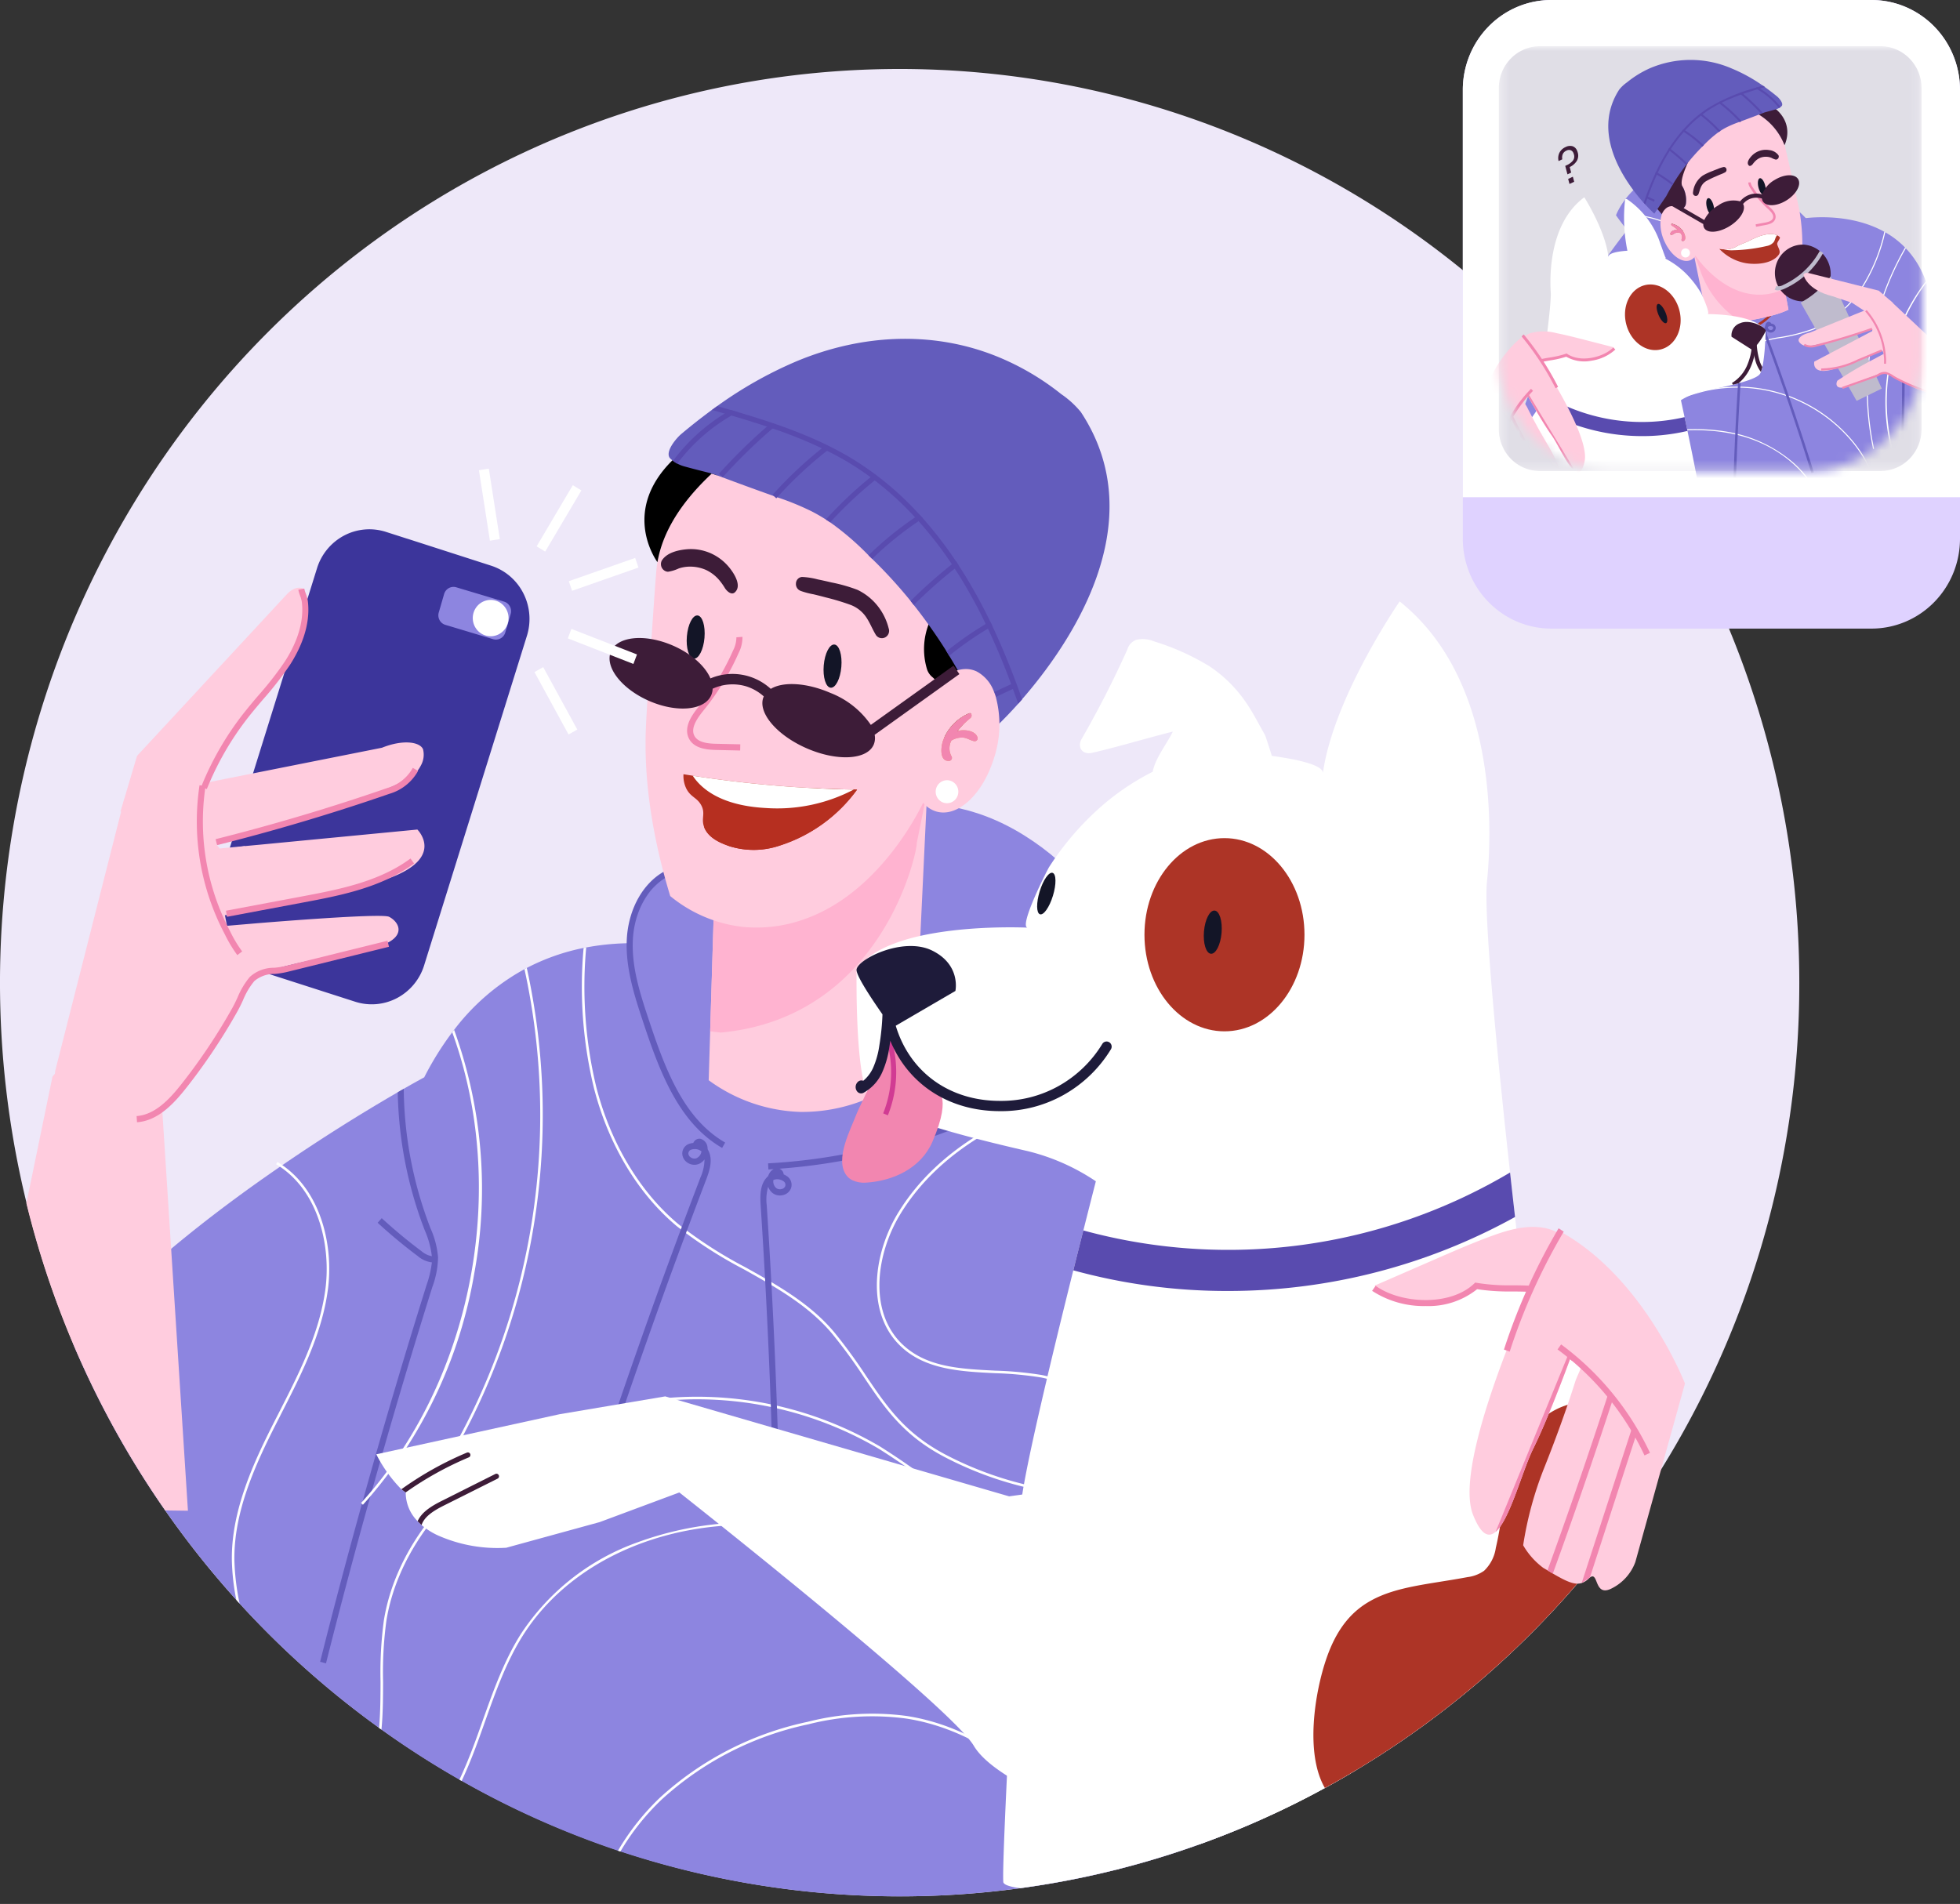
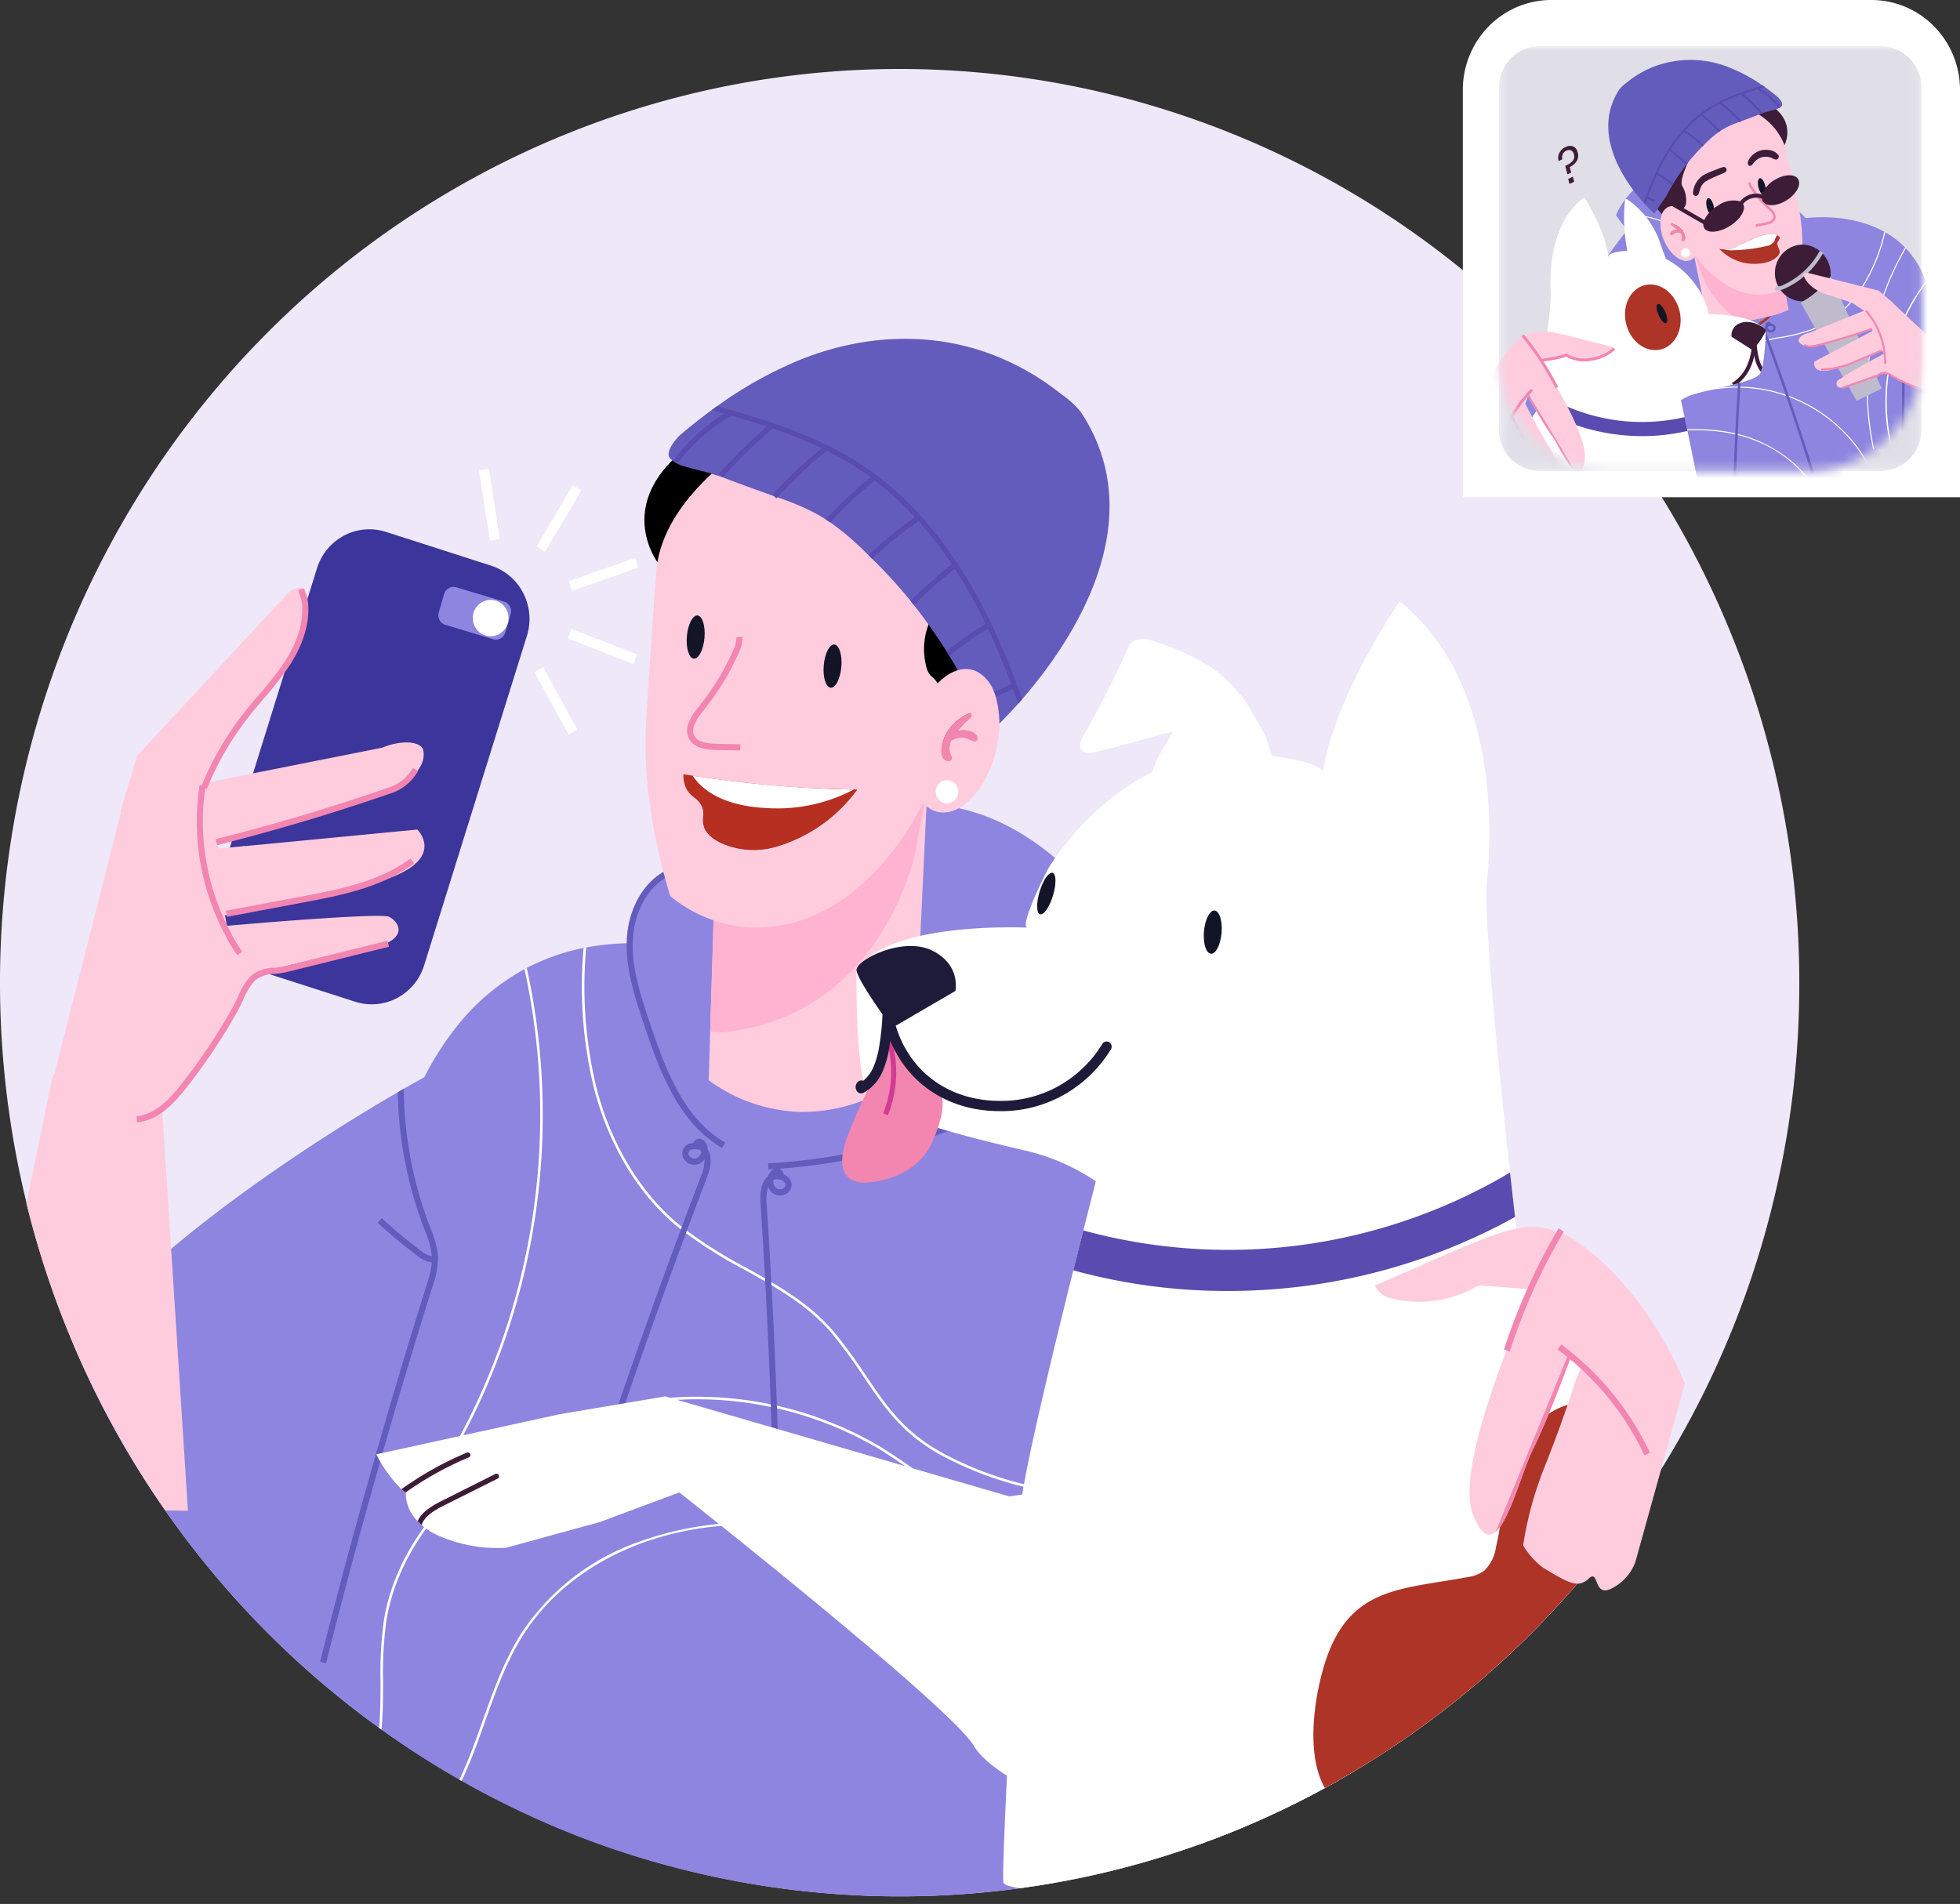
<svg xmlns="http://www.w3.org/2000/svg" width="211" height="205" fill="none">
  <rect width="100%" height="100%" fill="#333333" stroke="none" />
  <path fill="#EEE8F9" d="M193.7 105.809c.032 19.43-5.63 38.431-16.265 54.58v.006c-.229.35-.464.699-.705 1.049-8.033 11.881-18.528 21.831-30.749 29.154a84.81 84.81 0 0 1-3.353 1.919 91.274 91.274 0 0 1-6.706 3.329 95.726 95.726 0 0 1-6.811 2.741 94.368 94.368 0 0 1-19.296 4.721 95.6 95.6 0 0 1-51.597-7.304c-16.221-7.17-30.203-18.711-40.43-33.373C8.99 150 3.248 135.438 1.032 120.129a99.859 99.859 0 0 1 3.994-45.603c4.844-14.67 13.025-27.973 23.88-38.828 10.856-10.855 24.079-18.956 38.595-23.645a95.407 95.407 0 0 1 44.95-3.341c15.034 2.492 29.277 8.552 41.572 17.686 12.295 9.135 22.296 21.086 29.19 34.884A99.65 99.65 0 0 1 193.7 105.81z" />
  <path fill="#8D85E0" d="M75.315 122.368s-9.286-7.375-7.26-23.155c0 0 2.7-10.12 21.95-10.462 0 0 9.285-5.661 20.26 1.2 10.975 6.863 11.313 17.151 11.313 17.151s-24.652 19.039-46.263 15.266z" />
  <path fill="#8D85E0" d="M138.346 176.867v.294a70.289 70.289 0 0 1-.874 12.121 48.043 48.043 0 0 1-1.551 6.564 94.736 94.736 0 0 1-15.467 5.392c-.093.028-.191.05-.29.073a95.96 95.96 0 0 1-53.376-1.958l-.261-.083a95.375 95.375 0 0 1-16.828-7.517 2.741 2.741 0 0 1-.24-.133 95.279 95.279 0 0 1-8.396-5.393 2.72 2.72 0 0 1-.257-.183 97.759 97.759 0 0 1-15.019-13.398c-.12-.128-.234-.261-.35-.394l-.005-.006a98.53 98.53 0 0 1-17.563-27.554c6.232-7.245 14.845-13.969 22.277-19.068.082-.061.164-.116.246-.167a193.558 193.558 0 0 1 12.426-7.85l.644-.371a90.763 90.763 0 0 1 2.207-1.238 32.677 32.677 0 0 1 3.014-4.848c.072-.089.137-.178.202-.261a23.943 23.943 0 0 1 7.575-6.536l.251-.133a23.029 23.029 0 0 1 6.112-2.153l.279-.05c10.784-2.052 21.146 3.363 21.146 3.363 30.121-9.36 39.328 8.85 39.328 8.85a120.69 120.69 0 0 0 1.588 3.962c2.968 7.656 9.265 25.37 11.943 43.779l.049.338c.497 3.473.863 6.974 1.054 10.43.005.094.005.189.011.277.072 1.293.109 2.573.126 3.851" />
  <path fill="#635CBC" d="m46.347 132.266-.11-.294a42.722 42.722 0 0 1-2.773-14.735c-.202.116-.416.238-.645.371a43.46 43.46 0 0 0 2.807 14.602l.115.294c.383.874.635 1.802.748 2.752a2.374 2.374 0 0 1-1.124-.547 54.921 54.921 0 0 1-4.27-3.545l-.44.493a55.482 55.482 0 0 0 4.32 3.588c.43.373.958.608 1.519.677a11.396 11.396 0 0 1-.579 2.458 730.724 730.724 0 0 0-6.87 23.251 2.44 2.44 0 0 0-.083.289 717.065 717.065 0 0 0-4.5 17.01l.633.166a707.715 707.715 0 0 1 4.777-17.987 732.236 732.236 0 0 1 6.668-22.524 9.661 9.661 0 0 0 .618-3.207 9.478 9.478 0 0 0-.809-3.112" />
  <path fill="#fff" d="m127.549 172.396-.317-.05a46.932 46.932 0 0 1-18.946-6.838c-2.163-1.392-4.238-2.996-6.243-4.55a78.437 78.437 0 0 0-7.286-5.198 38.902 38.902 0 0 0-20.676-5.36 38.95 38.95 0 0 0-20.394 6.381c-6.779 4.558-11.291 11.007-12.365 17.698a42.018 42.018 0 0 0-.356 6.613c-.006 1.631-.01 3.308-.158 4.954.082.066.167.127.257.183.163-1.709.169-3.445.174-5.137a41.399 41.399 0 0 1 .355-6.569c1.06-6.613 5.527-12.998 12.245-17.514a38.686 38.686 0 0 1 20.251-6.332 38.643 38.643 0 0 1 20.53 5.322 77.348 77.348 0 0 1 7.259 5.182c2.01 1.554 4.091 3.168 6.264 4.566a47.26 47.26 0 0 0 19.531 6.941l-.125-.292z" />
  <path fill="#fff" d="M137.517 189.006c-.011.094-.028.188-.044.277-6.963-2.824-13.495-6.829-19.863-10.73-.874-.532-1.748-1.07-2.622-1.597-9.164-5.582-19.028-11.146-29.995-12.494-12.02-1.487-23.288 3.079-28.69 11.616-1.796 2.841-2.948 6.087-4.068 9.227-.53 1.503-1.085 3.057-1.704 4.558-.262.638-.54 1.271-.83 1.892a2.503 2.503 0 0 1-.24-.133c.284-.616.557-1.237.82-1.87.617-1.486 1.168-3.035 1.698-4.538 1.125-3.151 2.283-6.413 4.096-9.281a25.09 25.09 0 0 1 12.627-9.892 35.074 35.074 0 0 1 16.325-1.853c11.016 1.36 20.912 6.936 30.104 12.533.874.527 1.748 1.065 2.622 1.598 6.341 3.889 12.845 7.873 19.765 10.691" />
-   <path fill="#fff" d="M120.453 201.239c-.093.028-.191.05-.289.073-1.251-1.52-2.529-3.046-3.851-4.499-6.308-6.952-12.449-10.808-18.765-11.773a27.872 27.872 0 0 0-10.536.621 33.728 33.728 0 0 0-15.783 8.1 25.729 25.729 0 0 0-4.44 5.593l-.263-.083a26.12 26.12 0 0 1 4.517-5.71 33.951 33.951 0 0 1 15.91-8.17 28.043 28.043 0 0 1 10.633-.632c6.384.982 12.578 4.859 18.93 11.866a121.005 121.005 0 0 1 3.938 4.611m15.129-24.042a9.08 9.08 0 0 1-5.625-1.558 7.341 7.341 0 0 1-2.283-2.951c-.043-.095-.087-.189-.126-.289a24.707 24.707 0 0 1-1.316-6.697 43.455 43.455 0 0 0-.623-4.444c-.043-.2-.092-.399-.145-.599-.021-.094-.049-.183-.076-.272a17.67 17.67 0 0 0-4.923-8.043 17.238 17.238 0 0 0-8.311-4.29 37.707 37.707 0 0 0-5.03-.472c-3.836-.194-7.466-.371-10.05-2.902-3.599-3.522-2.763-9.747-.076-14.075 4.386-7.073 12.097-10.569 17.794-12.249a18.1 18.1 0 0 1 5.096-.662c1.769.01 3.534.177 5.275.499-.038-.1-.076-.2-.114-.294a30.336 30.336 0 0 0-5.183-.477c-1.739-.025-3.473.2-5.15.666-5.741 1.698-13.518 5.22-17.95 12.367-2.75 4.421-3.589 10.796.114 14.424 2.66 2.602 6.511 2.794 10.229 2.979 1.673.045 3.342.201 4.994.466a16.99 16.99 0 0 1 8.161 4.21 17.39 17.39 0 0 1 4.849 7.885c.028.094.055.183.077.272.054.211.104.416.145.627.283 1.458.489 2.931.617 4.411.132 2.254.56 4.479 1.273 6.617.038.1.076.2.12.3a7.703 7.703 0 0 0 2.441 3.213 9.214 9.214 0 0 0 5.598 1.617h.197a13.907 13.907 0 0 0 2.758-.31v-.294c-.908.203-1.834.313-2.763.327M51.076 137a49.878 49.878 0 0 1-11.205 24.111c-.262.305-.53.61-.802.91l-.104-.1-.099-.088.18-.2c.34-.377.672-.761 1-1.155 11.11-13.234 14.571-33.011 8.64-49.327.073-.089.136-.177.202-.261a50.308 50.308 0 0 1 2.19 26.109m-15.785 1.886c-.628 4.744-2.856 9.105-5.008 13.315-.19.383-.388.761-.579 1.138-2.2 4.343-4.544 9.414-4.473 14.646.045 1.568.232 3.127.558 4.66a12.2 12.2 0 0 1-.35-.394l-.006-.006a24.403 24.403 0 0 1-.475-4.255c-.073-5.298 2.288-10.408 4.5-14.775.197-.383.388-.76.584-1.143 2.141-4.191 4.353-8.529 4.981-13.221.612-4.605-.671-10.391-4.877-13.226a8.196 8.196 0 0 0-.427-.272l.145-.239c.18.111.355.221.53.344 4.227 2.924 5.522 8.771 4.9 13.426" />
  <path fill="#fff" d="m48.684 156.695-.235-.147c9.043-15.754 11.904-34.393 8.013-52.196l.25-.133c3.928 17.894 1.06 36.634-8.028 52.473m76.707 3.692-.272.033-.541.067c-.841.1-1.71.205-2.562.277a37.31 37.31 0 0 1-20.131-4.089c-4.445-2.319-6.373-5.171-8.613-8.477a56.785 56.785 0 0 0-3.413-4.688c-2.578-3.118-6.16-5.127-9.626-7.063a46.745 46.745 0 0 1-7.188-4.626c-4.145-3.456-7.285-8.689-8.842-14.73a46.325 46.325 0 0 1-1.098-15.068l-.278.05a46.34 46.34 0 0 0 1.113 15.09c1.567 6.097 4.741 11.379 8.93 14.874a46.898 46.898 0 0 0 7.232 4.649c3.446 1.931 7.007 3.923 9.546 7.002a56.751 56.751 0 0 1 3.402 4.666c2.255 3.339 4.205 6.219 8.711 8.566a37.552 37.552 0 0 0 20.279 4.122c.857-.073 1.731-.177 2.572-.277.191-.022.388-.044.584-.073l.273-.033-.078-.272z" />
  <path fill="#635CBC" d="M69.863 109.86c-.918-2.772-1.868-5.638-1.737-8.596.137-3.207 1.73-5.968 4.057-7.033l-.27-.607c-2.55 1.168-4.294 4.156-4.442 7.611-.132 3.082.88 6.139 1.774 8.837 1.858 5.612 3.908 10.869 8.495 13.529l.325-.579c-4.39-2.542-6.383-7.675-8.2-13.161m6.319 13.897a1.707 1.707 0 0 0-.017-.206 1.064 1.064 0 0 0-.237-.595 1.035 1.035 0 0 0-.532-.344.71.71 0 0 0-.749.425l-.011.027a1.601 1.601 0 0 0-.336.062c-.25.055-.472.198-.628.403-.155.205-.235.46-.225.719a1.207 1.207 0 0 0 .543.924 1.323 1.323 0 0 0 1.177.176c.27-.1.504-.279.673-.514a4.92 4.92 0 0 1-.434 1.943 722.707 722.707 0 0 0-12.297 34.836l.623.208a722.624 722.624 0 0 1 12.285-34.804c.392-1.029.763-2.206.2-3.206l-.033-.057m-1.23.963a.685.685 0 0 1-.596-.1.538.538 0 0 1-.256-.405.46.46 0 0 1 .109-.297.447.447 0 0 1 .273-.152 1.01 1.01 0 0 1 .267-.042l.026.024.02-.025c.26-.004.514.086.715.253a.934.934 0 0 1-.559.744zm9.712 1.895a1.602 1.602 0 0 0-.303-.162v-.028a.758.758 0 0 0-.453-.588 63.168 63.168 0 0 0 18.802-4.308l-.238-.619a62.558 62.558 0 0 1-19.79 4.351l.035.661c.188-.01.375-.03.562-.042a1.282 1.282 0 0 0-.517.57c-.03.062-.055.127-.077.192a1.198 1.198 0 0 0-.05.044c-.831.786-.824 2.023-.751 3.121a727.36 727.36 0 0 1 1.481 36.943l.655-.01a727.17 727.17 0 0 0-1.483-36.977 4.934 4.934 0 0 1 .156-1.985c.092.275.263.517.49.693a1.325 1.325 0 0 0 1.177.189 1.183 1.183 0 0 0 .79-.717 1.12 1.12 0 0 0-.005-.754 1.1 1.1 0 0 0-.48-.575m-.133 1.099a.54.54 0 0 1-.362.309.675.675 0 0 1-.599-.086.944.944 0 0 1-.314-.882 1.08 1.08 0 0 1 .755-.025l.013.03.032-.015c.086.03.167.07.243.121a.461.461 0 0 1 .232.544" />
  <path fill="#FFCCDE" d="M99.973 81.836a90529 90529 0 0 1-1.578 33.276 18.02 18.02 0 0 1-12.232 4.611 17.594 17.594 0 0 1-9.87-3.412l.16-5.271.83-27.203a16.209 16.209 0 0 1 2.293-2.125 16.53 16.53 0 0 1 9.154-3.49 16.759 16.759 0 0 1 11.245 3.612" />
  <path fill="#FFB3D0" d="M98.691 90.776c.136.417-3.387 18.744-21.094 20.403l-1.147-.138.83-27.203a16.22 16.22 0 0 1 2.294-2.125l21.054-.53-1.937 9.593z" />
  <path fill="#FFCCDE" d="M104.495 46.557S83.187 40.9 76.62 50.995c-4.096 3.834-5.429 7.132-5.844 9.537-.028.122-.044.244-.06.361-.082.577-.24 2.88-.558 7.495-.24 3.551-.557 8.167-.633 10.153-.145 3.911.18 9.864 2.627 17.94a14.927 14.927 0 0 0 7.712 3.308 15.189 15.189 0 0 0 6.767-.832c8.645-3.058 12.97-12.988 12.97-12.988s1.929-3.246 3.851-7.085a77.91 77.91 0 0 0 .809-1.659.237.237 0 0 1-.201.1c2.3-2.544 16.574-20.124.434-30.774" />
  <path fill="#000" d="M105.37 75.694c-.35.5-.724 1.01-1.109 1.537a92.628 92.628 0 0 1-2.059 2.669 3.214 3.214 0 0 1-1.197-1.717 3.261 3.261 0 0 1 .105-2.1 2.776 2.776 0 0 0 .147-1.728 2.737 2.737 0 0 0-.906-1.469 1.805 1.805 0 0 1-.584-.926 7.476 7.476 0 0 1 .19-4.71c.006-.017.017-.033.022-.05 1.131-2.635-7.45-12.833-7.45-12.833s-11.682-6.91-15.242-3.278c-.034.033-.066.066-.099.094a10.225 10.225 0 0 0-.568-.189c-4.096 3.834-5.428 7.132-5.844 9.537-.485-.688-3.687-5.72 1.611-10.968.268-.262.558-.528.869-.794a31.369 31.369 0 0 1 18.771-6.857c6.264 0 12.611 2.5 17.018 9.82 0 0 2.01 6.249 2.294 7.24.792 2.785.399 7.684-5.97 16.721" />
  <path fill="#635CBC" d="M110.033 75.295c-.144.166-.283.322-.42.477-1.437 1.603-2.436 2.519-2.436 2.519l-1.704-2.441-.103-.155-.022-.028-.011-.011-.224-.322-1.234-1.765a56.053 56.053 0 0 0-1.693-2.957c-.098-.16-.191-.322-.289-.477a53.364 53.364 0 0 0-1.94-2.885 48.773 48.773 0 0 0-1.583-2.103l-.344-.441a52.217 52.217 0 0 0-3.949-4.345c-.066-.06-.13-.127-.19-.188l-.394-.383a29.875 29.875 0 0 0-4.126-3.55 14.063 14.063 0 0 0-.47-.306 19.029 19.029 0 0 0-1.523-.876 28.586 28.586 0 0 0-3.708-1.515 365.922 365.922 0 0 1-5.375-1.953c-.48-.183-.82-.305-1.11-.41a9.5 9.5 0 0 0-.567-.189c-.145-.039-.285-.083-.448-.122-.285-.074-1.415-.35-2.513-.654a3.544 3.544 0 0 1-.748-.3 2.924 2.924 0 0 1-.524-.355.255.255 0 0 1-.065-.05 1.047 1.047 0 0 1-.262-.267c-.399-.755.83-2.133 1.267-2.5a63.253 63.253 0 0 1 3.321-2.613l.568-.411a44.032 44.032 0 0 1 8.476-4.794c7.193-3.023 15.206-3.406 22.404-.22a27.835 27.835 0 0 1 6.139 3.722 10.105 10.105 0 0 1 2.119 1.93c7.919 11.98-1.289 25.15-6.319 30.93" />
  <path fill="#594BAF" d="m110.033 75.295-.42.477a80.282 80.282 0 0 0-.569-1.593c-.06-.177-.126-.349-.191-.521a75.868 75.868 0 0 0-2.496-5.97c-.082-.171-.159-.338-.24-.499a54.539 54.539 0 0 0-2.54-4.698 53.199 53.199 0 0 0-1.102-1.732 40.84 40.84 0 0 0-3.589-4.644 25.65 25.65 0 0 0-.377-.41 33.198 33.198 0 0 0-4.343-3.978 7.586 7.586 0 0 0-.448-.344 29.612 29.612 0 0 0-1.72-1.182 31.41 31.41 0 0 0-2.971-1.664c-.18-.094-.362-.183-.546-.267a48.221 48.221 0 0 0-5.303-2.132 9.31 9.31 0 0 0-.607-.205 96.285 96.285 0 0 0-3.828-1.187 24.29 24.29 0 0 0-.731-.211c-.46-.133-.912-.266-1.365-.394l.568-.411c.48.139.96.272 1.447.416h.006l.753.22c4.44 1.315 8.892 2.846 12.868 5.368a33.225 33.225 0 0 1 6.685 5.66c.13.14.257.278.382.417a42.694 42.694 0 0 1 3.546 4.605l.301.46c.283.433.562.871.835 1.323a54.708 54.708 0 0 1 2.551 4.706v.005c.081.167.164.327.246.5a83.106 83.106 0 0 1 3.194 7.883" />
  <path fill="#594BAF" d="M79.421 44.366c-.229.122-.453.244-.677.377a19.352 19.352 0 0 0-5.833 5.177 2.929 2.929 0 0 1-.459-.3 19.992 19.992 0 0 1 5.56-5.087c.213-.133.434-.261.652-.388h.005l.752.22zm-1.618 7.018-.404-.374a58.698 58.698 0 0 1 5.587-5.44l.351.425a58.086 58.086 0 0 0-5.534 5.389m5.769 2.272-.405-.373a43.422 43.422 0 0 1 5.787-5.386l.33.441a42.859 42.859 0 0 0-5.712 5.318zm10.808-2.101c-.072.056-.144.116-.212.172a42.713 42.713 0 0 0-4.795 4.516c-.153-.106-.311-.205-.47-.305a43.285 43.285 0 0 1 4.817-4.559c.104-.094.213-.177.322-.266l.339.442zm4.977 4.261c-.159.094-.311.2-.47.3a35.68 35.68 0 0 0-4.994 4.06l-.393-.382a35.589 35.589 0 0 1 5.014-4.089 8.12 8.12 0 0 1 .464-.305c.13.138.257.277.382.416m3.846 5.064c-.145.11-.284.227-.426.344a52.244 52.244 0 0 0-4.408 3.922l-.344-.44a54.068 54.068 0 0 1 4.446-3.951c.145-.116.289-.233.434-.338l.298.463zm3.633 6.53c-.164.09-.322.184-.48.278a34.9 34.9 0 0 0-4.173 2.924c-.098-.161-.191-.321-.29-.477a35.474 35.474 0 0 1 4.222-2.946c.159-.094.317-.19.475-.277.082.166.164.327.246.499zm2.451 6.653-.246.116-1.84.86a5.616 5.616 0 0 0-.186-.52l1.834-.86.213-.1.225.504z" />
  <path fill="#FFCCDE" d="M107.204 75.04a5.332 5.332 0 0 0-.186-.52 4.004 4.004 0 0 0-1.868-2.22c-2.316-1.103-5.26 1.343-6.576 5.46-1.316 4.116-.502 8.354 1.813 9.459 2.316 1.104 5.26-1.338 6.576-5.46a11.55 11.55 0 0 0 .24-6.718m-2.321 4.766c-.464-.083-.814-.394-1.317-.388a2.134 2.134 0 0 0-1.147.322 1.799 1.799 0 0 0 .028 1.72c.023.047.035.1.034.153a.322.322 0 0 1-.149.265.316.316 0 0 1-.147.048c-1.082.088-.896-1.565-.652-2.206a5.14 5.14 0 0 1 1.1-1.746 5.04 5.04 0 0 1 1.691-1.161c.3-.128.35.339.164.488-.525.422-1.005.9-1.431 1.426.128-.044.26-.074.393-.089.596-.066 1.52.074 1.764.716.025.052.035.11.03.168a.317.317 0 0 1-.195.263.308.308 0 0 1-.168.018" />
  <path fill="#E59962" d="M104.883 79.805c-.464-.083-.813-.394-1.316-.388a2.137 2.137 0 0 0-1.148.322 1.798 1.798 0 0 0 .028 1.72.326.326 0 0 1-.115.418.31.31 0 0 1-.147.048c-1.081.089-.896-1.564-.651-2.206a5.124 5.124 0 0 1 1.1-1.746 5.035 5.035 0 0 1 1.69-1.16c.301-.129.35.338.165.487-.526.422-1.006.9-1.431 1.426.127-.044.259-.073.393-.088.596-.067 1.52.073 1.764.715.025.053.035.11.029.169a.31.31 0 0 1-.362.28" />
  <path fill="#F286B0" d="M104.491 77.303c-.526.422-1.006.9-1.431 1.426a5.3 5.3 0 0 0-.642 1.01 1.798 1.798 0 0 0 .028 1.72.326.326 0 0 1-.115.418.31.31 0 0 1-.147.048c-1.081.089-.896-1.564-.651-2.206a5.124 5.124 0 0 1 1.1-1.746c.48-.5 1.055-.895 1.69-1.16.301-.128.35.338.165.487" />
  <path fill="#F286B0" d="M104.884 79.806c-.464-.083-.814-.394-1.317-.388a2.133 2.133 0 0 0-1.146.322 1.426 1.426 0 0 0-.29.227.196.196 0 0 1-.267.004.202.202 0 0 1-.068-.129.208.208 0 0 1 .035-.141 2.457 2.457 0 0 1 1.23-.971c.128-.044.26-.074.393-.088.596-.067 1.52.073 1.764.715a.317.317 0 0 1-.031.328.31.31 0 0 1-.302.122" />
  <path fill="#fff" d="M103.166 85.245c0 .245-.071.485-.205.688a1.222 1.222 0 0 1-.547.456 1.2 1.2 0 0 1-1.328-.268 1.258 1.258 0 0 1-.265-1.35c.093-.226.249-.419.449-.555a1.206 1.206 0 0 1 1.539.154c.229.232.357.547.357.875z" />
  <path fill="#131527" d="M75.84 68.676c-.112 1.285-.625 2.288-1.149 2.241-.523-.047-.857-1.126-.746-2.41.11-1.284.625-2.288 1.148-2.24.523.046.857 1.125.746 2.41zm14.733 3.132c-.111 1.284-.625 2.287-1.148 2.24-.524-.047-.857-1.125-.747-2.41.111-1.284.625-2.287 1.148-2.24.524.046.857 1.125.747 2.41z" />
  <path fill="#F286B0" d="m79.68 80.808-2.61-.059c-1.069-.023-2.365-.183-2.9-1.222-.675-1.314.507-2.766 1.07-3.465a26.425 26.425 0 0 0 3.669-6.003c.234-.442.36-.936.367-1.439l.652-.048a3.724 3.724 0 0 1-.424 1.76 27.11 27.11 0 0 1-3.76 6.155c-.724.894-1.413 1.919-.994 2.732.375.73 1.447.845 2.334.865l2.61.058-.013.666z" />
-   <path fill="#3D1C38" d="m103.282 72.581-.63-.907-8.903 6.376a9.42 9.42 0 0 0-4.362-3.446c-2.573-1.114-5.104-1.231-6.41-.431a6.125 6.125 0 0 0-3.087-1.52 6.076 6.076 0 0 0-3.408.393c-.552-1.305-2.048-2.672-4.06-3.543-2.984-1.291-5.966-1-6.658.651-.692 1.651 1.165 4.038 4.15 5.33 2.986 1.293 5.968 1.001 6.66-.65a1.89 1.89 0 0 0 .144-.68 5.161 5.161 0 0 1 3.603-.257 5.14 5.14 0 0 1 1.907 1.09c-.007.015-.018.028-.024.044-.693 1.651 1.4 4.14 4.675 5.557 3.274 1.417 6.491 1.228 7.184-.424a1.85 1.85 0 0 0 .097-1.046l9.122-6.537zm-24.184-8.793c.787-.688-.037-1.985-.533-2.615a5.418 5.418 0 0 0-1.92-1.539 5.26 5.26 0 0 0-2.706-.494c-.94.083-2.149.356-2.692 1.213a.833.833 0 0 0 .28 1.083.8.8 0 0 0 .38.126 4.263 4.263 0 0 0 1.168-.358 3.895 3.895 0 0 1 1.025-.19 4.25 4.25 0 0 1 1.918.36 4.25 4.25 0 0 1 1.494 1.19c.194.242.372.497.532.765.187.294.68.787 1.054.459zm7.096-.164c.454.16.92.283 1.393.367.44.106.878.217 1.315.334.885.216 1.758.478 2.616.786a3.55 3.55 0 0 1 1.627 1.201c.464.623.733 1.369 1.132 2.031a.767.767 0 0 0 1.003.29.785.785 0 0 0 .379-.417.802.802 0 0 0 .007-.567 6.329 6.329 0 0 0-1.22-2.45 6.206 6.206 0 0 0-2.133-1.688 16.98 16.98 0 0 0-2.795-.797c-.494-.117-.99-.227-1.489-.33a7.926 7.926 0 0 0-1.69-.262.701.701 0 0 0-.451.213.722.722 0 0 0-.2.463.79.79 0 0 0 .112.5.77.77 0 0 0 .394.322" />
  <path fill="#B62F20" d="M92.267 85.02a16.48 16.48 0 0 1-8.307 6.019 8.715 8.715 0 0 1-5.418.078c-.78-.277-2.288-.809-2.75-2.092-.333-.932.186-1.42-.306-2.33-.454-.837-1.131-.854-1.6-1.78a3.123 3.123 0 0 1-.307-1.554c.328.056.661.106.994.161 2.9.45 6.002.826 9.285 1.093a114.5 114.5 0 0 0 4.172.266c1.327.067 2.62.111 3.877.133.12 0 .24.006.362.006" />
  <path fill="#B62F20" d="M92.267 85.02a16.48 16.48 0 0 1-8.306 6.02 8.714 8.714 0 0 1-5.419.078c-.78-.278-2.288-.81-2.75-2.092 1.403-3.856 10.481-4.128 12.24-4.145 1.327.067 2.62.112 3.877.133.12 0 .24.006.362.006" />
  <path fill="#fff" d="M91.907 85.015A17.72 17.72 0 0 1 82.438 87c-4.894-.26-6.985-2.132-7.865-3.478a128.557 128.557 0 0 0 17.335 1.492" />
  <path fill="#3C359B" d="m56.732 68.436-11.08 35.528a5.983 5.983 0 0 1-2.911 3.499 5.833 5.833 0 0 1-4.493.398l-11.351-3.649a6.186 6.186 0 0 1-1.347-.634 6.002 6.002 0 0 1-2.4-3.013 6.106 6.106 0 0 1-.096-3.874l11.081-35.529a5.983 5.983 0 0 1 2.91-3.499 5.83 5.83 0 0 1 4.493-.397l2.291.735.021.003 9.039 2.91a5.947 5.947 0 0 1 3.447 2.957 6.1 6.1 0 0 1 .396 4.565z" />
  <path fill="#8D85E0" d="m53.091 68.824-5.148-1.544a1.059 1.059 0 0 1-.625-.515 1.087 1.087 0 0 1-.086-.812l.579-1.994c.08-.272.261-.5.506-.636a1.04 1.04 0 0 1 .8-.088l5.148 1.544c.267.081.492.266.625.515.134.249.165.54.087.813l-.58 1.993c-.079.272-.261.5-.506.636a1.04 1.04 0 0 1-.8.087" />
  <path fill="#fff" d="M54.302 67.801a1.924 1.924 0 0 1-.934.625c-.365.11-.754.108-1.118-.007a1.925 1.925 0 0 1-.925-.638 1.982 1.982 0 0 1-.196-2.165 1.94 1.94 0 0 1 .796-.797 1.9 1.9 0 0 1 2.128.227 1.977 1.977 0 0 1 .249 2.755zm-1.679-17.343-1.064.171 1.183 7.587 1.065-.171-1.184-7.587zm9.041 1.784-3.895 6.585.924.564 3.895-6.586-.924-.563zm6.716 7.832-7.146 2.504.352 1.035 7.146-2.504-.352-1.035zm-6.866 7.64-.386 1.022 7.06 2.752.386-1.021-7.06-2.753zM58.48 71.83l-.943.532 3.668 6.721.943-.53-3.668-6.722z" />
  <path fill="#FFCCDE" d="M24.26 98.54c-.672.111-.056-.04-.056-.04l.236 1.184 1.207-.105c.551-.045 1.272-.106 2.102-.178 4.866-.395 13.453-1.03 14.135-.688.95.482 1.715 1.742 0 2.713-1.715.971-12.584 2.324-14.583 3.873-1.999 1.548-4.385 10.457-10.196 14.519-5.812 4.061-11.628-1.937-11.153-4.55l7.433-29.238 27.734-5.52c2.202-.886 4.024-.661 4.415.14a2.381 2.381 0 0 1-.24 1.798 3.2 3.2 0 0 1-.929 1.108c-2.668 2.028-15.8 5.647-16.502 5.865-.268.083-.53.172-.796.255-.251.083-.507.16-.76.244a161.9 161.9 0 0 0-1.567.505c-.393.122-.792.25-1.185.377-.279.089.015.026-.263.115l.35.43.032.01.847-.083 2.933-.277.547-.05 16.929-1.628s2.954 2.907-2.764 5.132c-3.375 1.315-9.366 2.563-13.714 3.362-.136.022-.268.05-.399.074-1.12.205-2.119.377-2.91.51-.334.055-.629.1-.885.147" />
  <path fill="#FFCCDE" d="M32.683 63.397s1.894 4.639-4.233 11.202l-4.233 5.318-2.562 5.772-8.685 1.697 1.782-5.998 16.152-17.425s.891-1.018 1.783-.565M20.23 162.664l-2.442-.033A99.035 99.035 0 0 1 2.84 129.56l2.807-13.626c.087-.116.18-.227.278-.333a6.582 6.582 0 0 1 3.11-2.013 6.497 6.497 0 0 1 3.686-.003 6.585 6.585 0 0 1 3.113 2.007 6.747 6.747 0 0 1 1.566 3.391c.022.099.038.199.05.3l.015.266.017.211 2.75 42.902m6.484-64.674c-.049-1.942-.179-4.755-.362-6.89l-2.288.36-.02-.011c.183 2.047.328 5.137.372 7.195l2.298-.654z" />
  <path fill="#F286B0" d="m23.368 91-.157-.645a221.024 221.024 0 0 0 18.504-5.515 4.531 4.531 0 0 0 2.724-2.163l.57.327a5.198 5.198 0 0 1-3.083 2.466 222.568 222.568 0 0 1-18.558 5.528m1.078 7.715-.119-.655 8.128-1.527c3.9-.735 8.32-1.563 11.737-4.094l.386.538c-3.538 2.62-8.033 3.465-12.004 4.21l-8.128 1.528z" />
  <path fill="#F286B0" d="M25.548 102.839a14.443 14.443 0 0 1-1.344-2.238l-.118-.226a25.994 25.994 0 0 1-2.605-15.827l.647.102a25.314 25.314 0 0 0 2.534 15.414l.118.227a13.72 13.72 0 0 0 1.29 2.151l-.522.397zM14.75 120.83l-.045-.661c1.965-.139 3.524-1.793 4.79-3.394a62.597 62.597 0 0 0 5.53-8.271c.2-.356.377-.735.548-1.103a8.37 8.37 0 0 1 1.327-2.219 3.838 3.838 0 0 1 2.622-.981 9.033 9.033 0 0 0 1.168-.181l11.028-2.726.156.647-11.03 2.726c-.412.093-.83.158-1.25.196a3.316 3.316 0 0 0-2.215.772 7.758 7.758 0 0 0-1.214 2.05 18.7 18.7 0 0 1-.57 1.15 63.302 63.302 0 0 1-5.59 8.359c-1.355 1.712-3.04 3.484-5.256 3.641" />
  <path fill="#F286B0" d="m22.268 84.962-.607-.253a32.382 32.382 0 0 1 4.56-7.901 63.798 63.798 0 0 1 1.635-1.974 35.612 35.612 0 0 0 2.773-3.553c1.024-1.57 2.178-3.97 1.86-6.495a3.175 3.175 0 0 0-.184-.646 4.465 4.465 0 0 1-.193-.639l.642-.13c.043.184.099.365.167.54.101.255.174.52.217.79.343 2.726-.878 5.283-1.963 6.947a36.083 36.083 0 0 1-2.823 3.621c-.54.634-1.098 1.29-1.618 1.953a31.72 31.72 0 0 0-4.469 7.738" />
  <path fill="#fff" d="M163.272 132.544s-.065-.549-.174-1.509c-.126-1.11-.317-2.774-.536-4.788-1.059-9.632-2.889-27.34-2.484-31.32.568-5.538 1.13-21.771-9.4-30.17 0 0-7.111 10.269-8.263 18.469 0-.863-2.778-1.47-5.495-1.838-.233-.736-.467-1.47-.716-2.206-.692-1.2-1.303-2.45-2.09-3.58a14.54 14.54 0 0 0-3.889-3.85 26.174 26.174 0 0 0-5.975-2.69 3.167 3.167 0 0 0-1.921-.175 1.581 1.581 0 0 0-.963 1.038 108.337 108.337 0 0 1-4.932 9.653c-.464.808 0 1.742 1.178 1.47 2.678-.61 5.869-1.585 8.646-2.273-.673 1.378-1.881 2.837-2.171 4.326a26.6 26.6 0 0 0-6.093 4.232 30.946 30.946 0 0 0-5.058 6.029c-.201.322-3.216 6.258-2.342 6.518-.967-.039-15.107-.571-18.379 4.588 0 0-.186 11.268 1.316 13.559 1.502 2.291 12.972 4.965 17.112 5.919 2.61.64 5.091 1.738 7.329 3.246 0 0-.541 2.102-1.344 5.287a656.309 656.309 0 0 0-1.081 4.294c-2.338 9.376-5.543 22.663-5.658 25.56-.191 4.582-2.07 37.423-1.882 40.294.016.295.661.522 1.809.678a94.761 94.761 0 0 0 26.107-7.462c16.87-7.575 31.268-19.871 41.513-35.451v-.006c-5.101-14.27-14.162-27.846-14.162-27.846" />
  <path fill="#594BAF" d="M163.099 131.035a63.774 63.774 0 0 1-30.956 7.967 62.332 62.332 0 0 1-16.598-2.224c.388-1.56.754-3.019 1.081-4.295a59.254 59.254 0 0 0 23.584 1.555 59.532 59.532 0 0 0 22.354-7.791c.217 2.014.41 3.676.535 4.788" />
  <path fill="#fff" d="M145.981 190.598a84.81 84.81 0 0 1-3.353 1.919 91.319 91.319 0 0 1-6.708 3.329 95.043 95.043 0 0 1-6.81 2.741 40.864 40.864 0 0 1-9.782-2.519s-11.966-3.823-14.495-8.095-31.701-27.277-31.701-27.277l-8.57 3.19-10.065 2.763a15.76 15.76 0 0 1-7.434-1.365 7.5 7.5 0 0 1-1.682-1.082l-.426-.416a4.308 4.308 0 0 1-.946-1.413 4.37 4.37 0 0 1-.332-1.675c-.006 0-.006-.005-.011-.005l-.459-.344a14.991 14.991 0 0 1-2.698-3.762l19.705-4.31 11.398-1.925 37.024 10.763 23.179-3.223c8.93 3.201 13.791 8.528 15.779 14.441 2.015 6.008 1.065 12.633-1.617 18.264" />
  <path fill="#3D1C38" d="M44.959 163.79c.434-.982 1.48-1.625 2.572-2.174l5.8-2.913a.275.275 0 0 1 .36.13.284.284 0 0 1-.113.37l-5.806 2.907c-1.064.538-2.086 1.164-2.388 2.097l-.425-.417zm-1.749-3.44a36.092 36.092 0 0 1 7.041-3.939.263.263 0 0 1 .107-.026.267.267 0 0 1 .262.17.283.283 0 0 1-.067.309.269.269 0 0 1-.094.057 35.646 35.646 0 0 0-6.789 3.773l-.46-.344z" />
  <path fill="#AD3426" d="M176.73 161.444c-8.033 11.88-18.528 21.831-30.749 29.154a84.81 84.81 0 0 1-3.353 1.919c-2.171-3.739-1.059-10.352.137-13.859 1.131-3.334 2.774-5.193 4.833-6.323 2.796-1.548 6.347-1.764 10.383-2.524a3.935 3.935 0 0 0 1.786-.683 4.243 4.243 0 0 0 1.262-2.463c.868-3.676.918-7.617 2.606-10.99 1.687-3.372 5.948-5.909 9.153-3.983 2.266 1.359 3.026 4.272 3.496 6.901.169.938.322 1.892.448 2.851" />
  <path fill="#F286B0" d="M91.762 127.078c.453.21.951.299 1.448.261 2.938-.176 5.921-1.544 7.165-4.395 2.299-5.27.306-5.739.306-5.739l-4.934-5.211c.225.238-3.272 7.246-3.514 7.888-.635 1.691-2.407 4.926-1.111 6.671.168.224.386.403.636.525" />
  <path fill="#D13B93" d="m95.582 120.088-.507-.21a11.978 11.978 0 0 0 .403-7.72l.524-.155c.758 2.668.61 5.516-.42 8.088" />
  <path fill="#131527" d="M113.351 96.449c-.376 1.23-1.001 2.122-1.395 1.992-.394-.13-.408-1.234-.031-2.466.377-1.231 1.001-2.122 1.395-1.992.394.13.408 1.234.031 2.466z" />
-   <path fill="#AD3426" d="M140.431 100.644c0 5.744-3.856 10.401-8.613 10.401s-8.613-4.657-8.613-10.401 3.856-10.401 8.613-10.401 8.613 4.657 8.613 10.401z" />
  <path fill="#131527" d="M131.505 100.452c-.111 1.285-.624 2.287-1.148 2.241-.523-.046-.857-1.126-.746-2.41.111-1.284.625-2.288 1.148-2.24.523.046.857 1.125.746 2.409z" />
  <path fill="#1E1B3A" d="M119.408 112.219a.54.54 0 0 0-.749.193 12.857 12.857 0 0 1-4.716 4.532 12.607 12.607 0 0 1-6.3 1.591c-5.476 0-9.72-3.129-11.213-8.093l6.421-3.744s.631-2.821-2.524-4.359c-3.155-1.538-8.203 1.026-8.117 2.133.056.727 1.678 3.155 2.791 4.748a26.223 26.223 0 0 1-.341 3.372 9.146 9.146 0 0 1-.683 2.415 3.94 3.94 0 0 1-1.046 1.365.537.537 0 0 0-.53.073.767.767 0 0 0-.111 1.092.546.546 0 0 0 .657.133 4.677 4.677 0 0 0 2.011-2.179 10.15 10.15 0 0 0 .778-2.714c.04-.24.072-.482.104-.724 1.94 4.69 6.302 7.586 11.802 7.586 2.389.03 4.746-.568 6.84-1.736a13.949 13.949 0 0 0 5.115-4.929.56.56 0 0 0-.19-.76" />
  <path fill="#FFCCDE" d="m181.39 148.972-5.341 19.218a5.172 5.172 0 0 1-2.551 2.84c-1.922.983-1.375-1.902-2.337-1.176h-.006a1.313 1.313 0 0 0-.137.122 1.9 1.9 0 0 1-.742.471c-.787.244-1.688-.194-3.108-1.02-.18-.111-.371-.221-.573-.344a33.058 33.058 0 0 1-.464-.272 8.07 8.07 0 0 1-2.158-2.427 38.073 38.073 0 0 1 2.244-8.283c.217-.549 1.944-4.832 3.347-9.292.159-.505.443-1.03.596-1.465.145-.405.169-.726-.115-.887-.196-.116-.835-.649-.835-.649s-.017.044-.044.122c-.032.089-.081.228-.144.411-.606 1.642-2.502 6.696-3.965 9.642-1.174 2.369-2.518 7.64-4.048 8.954-.764.656-1.578.328-2.435-1.847-1.289-3.251.994-10.863 3.61-17.682a167.25 167.25 0 0 1 2.572-6.308c.044-.094.082-.183.126-.277.033-.083.073-.16.11-.238v-.006a164.768 164.768 0 0 1 2.681-5.875c.065-.147.104-.217.104-.217.158.089.322.172.475.272 8.83 5.043 13.14 16.212 13.14 16.212" />
  <path fill="#FFCCDE" d="M165.267 138.852h-.024l-5.469-.414a1.469 1.469 0 0 0-.848.104 12.389 12.389 0 0 1-9.192 1.24 2.557 2.557 0 0 1-1.021-.482 2.612 2.612 0 0 1-.721-.878l5.356-2.333 1.247-.544c1.921-.836 3.843-1.673 5.817-2.405 1.829-.678 3.81-1.275 5.778-.937 1.968.338 3.836 1.934 3.647 3.726-.197 1.832-2.533 3.078-4.57 2.924" />
  <path fill="#F286B0" d="m177.626 156.428-.59.283a27.16 27.16 0 0 0-.989-1.92c-.145-.255-.289-.51-.442-.76a29.897 29.897 0 0 0-6.352-7.49c-.077-.067-.158-.133-.235-.2-.099-.078-.197-.161-.295-.238a28.992 28.992 0 0 0-1.049-.809l.388-.538a30.766 30.766 0 0 1 9.563 11.673" />
-   <path fill="#F286B0" d="M173.721 150.404c-.066.194-.126.394-.197.588a602.181 602.181 0 0 1-6.357 18.436c-.18-.111-.372-.221-.574-.344a598.031 598.031 0 0 0 6.441-18.702c.022-.061.039-.128.061-.189l.626.211zm-2.57 19.45h.006l4.887-15.063.268-.821-.622-.205-.088.266-5.331 16.416.88-.593zm-17.687-29.229a10.185 10.185 0 0 1-5.753-1.637l.38-.543c2.661 1.923 7.984 2.248 10.603-.234l.12-.115.162.031c1.264.203 2.544.291 3.824.264.705.006 1.436.012 2.193.059l-.04.662c-.741-.045-1.461-.051-2.158-.057a22.528 22.528 0 0 1-3.778-.246 8.368 8.368 0 0 1-5.555 1.814" />
  <path fill="#F286B0" d="m162.525 145.532-.619-.221a64.979 64.979 0 0 1 5.883-13.057l.552.358a64.284 64.284 0 0 0-5.816 12.92zm6.931.521-.202.488c-.077-.067-.159-.133-.236-.2-.605 1.643-2.501 6.697-3.965 9.643-1.173 2.369-2.518 7.64-4.046 8.954l7.717-18.835.126-.305.317.133.289.122z" />
-   <path fill="#DFD2FF" d="M211 9.681v48.32c0 1.272-.246 2.53-.725 3.705a9.694 9.694 0 0 1-2.066 3.141 9.514 9.514 0 0 1-3.092 2.099 9.397 9.397 0 0 1-3.647.736h-34.463a9.405 9.405 0 0 1-3.648-.736 9.525 9.525 0 0 1-3.092-2.099 9.675 9.675 0 0 1-2.065-3.14 9.794 9.794 0 0 1-.725-3.706V9.681a9.814 9.814 0 0 1 .724-3.705 9.694 9.694 0 0 1 2.066-3.14 9.524 9.524 0 0 1 3.092-2.1A9.404 9.404 0 0 1 167.007 0h34.462c1.252 0 2.491.25 3.648.737a9.524 9.524 0 0 1 3.092 2.098 9.694 9.694 0 0 1 2.066 3.141A9.834 9.834 0 0 1 211 9.681z" />
  <path fill="#fff" d="M211 9.681v43.857h-53.523V9.68a9.814 9.814 0 0 1 .724-3.705 9.694 9.694 0 0 1 2.066-3.14 9.524 9.524 0 0 1 3.092-2.1A9.404 9.404 0 0 1 167.007 0h34.462c1.252 0 2.491.25 3.648.737a9.524 9.524 0 0 1 3.092 2.098 9.694 9.694 0 0 1 2.066 3.141A9.834 9.834 0 0 1 211 9.681z" />
  <g opacity=".49">
    <mask id="a" width="46" height="47" x="161" y="4" maskUnits="userSpaceOnUse" style="mask-type:luminance">
      <path fill="#fff" d="M206.859 4.976h-45.505V50.72h45.505V4.976z" />
    </mask>
    <g mask="url(#a)">
      <path fill="#BFBBCD" d="M202.429 50.72h-36.645a4.395 4.395 0 0 1-3.132-1.318 4.535 4.535 0 0 1-1.298-3.181V9.477c0-1.194.467-2.338 1.298-3.182a4.395 4.395 0 0 1 3.132-1.318h36.645c1.175 0 2.301.474 3.132 1.318a4.535 4.535 0 0 1 1.298 3.182V46.22a4.535 4.535 0 0 1-1.298 3.181 4.394 4.394 0 0 1-3.132 1.318" />
    </g>
  </g>
  <mask id="b" width="46" height="47" x="161" y="4" maskUnits="userSpaceOnUse" style="mask-type:luminance">
    <path fill="#fff" d="M173.641 4.911h21.016c3.247 0 6.362 1.31 8.658 3.643a12.539 12.539 0 0 1 3.586 8.795v20.868c0 3.299-1.29 6.462-3.587 8.795a12.147 12.147 0 0 1-8.658 3.642h-21.015a12.15 12.15 0 0 1-8.658-3.642 12.543 12.543 0 0 1-3.587-8.795V17.35c0-3.299 1.29-6.462 3.587-8.795a12.147 12.147 0 0 1 8.658-3.643z" />
  </mask>
  <g mask="url(#b)">
    <path fill="#8D85E0" d="M190.256 35.202s4.585-1.696 5.775-8.172c0 0 .211-4.337-7.323-6.971a8.304 8.304 0 0 0-3.776-2.197 8.21 8.21 0 0 0-4.351.036c-5.185 1.274-6.614 5.281-6.614 5.281s7.306 10.699 16.289 12.023z" />
    <path fill="#8D85E0" d="m163.805 44.633-.037.116a29.034 29.034 0 0 0-1.184 4.885c-.137.922-.21 1.853-.217 2.785a39.682 39.682 0 0 0 5.41 4.133c.033.023.072.045.105.066a39.854 39.854 0 0 0 21.259 6.167h.113a39.193 39.193 0 0 0 7.682-.794 38.964 38.964 0 0 0 3.981-1.029 39.918 39.918 0 0 0 7.724-3.36c.064-.035.126-.074.188-.11a40.216 40.216 0 0 0 10.385-8.563 50.051 50.051 0 0 0-6.37-10.403l-.072-.097a81.166 81.166 0 0 0-3.903-4.706l-.207-.23a33.642 33.642 0 0 0-.713-.773 13.58 13.58 0 0 0-.579-2.3l-.046-.13a10.05 10.05 0 0 0-2.159-3.556l-.082-.086a9.656 9.656 0 0 0-2.135-1.642l-.103-.055c-3.988-2.21-8.749-1.425-8.749-1.425-10.678-7.6-16.596-1.629-16.596-1.629s-.39.446-1.043 1.25l-.082.1a88.047 88.047 0 0 0-10.214 15.683l-.063.127a49.392 49.392 0 0 0-1.728 3.97c-.015.037-.026.074-.039.109-.191.499-.367.999-.534 1.499" />
    <path fill="#635CBC" d="m205.64 39.035.08-.102a17.522 17.522 0 0 0 2.948-5.44l.207.23a17.822 17.822 0 0 1-2.944 5.383l-.082.1a3.97 3.97 0 0 0-.641.987c.173.023.349 0 .511-.07a22.555 22.555 0 0 0 2.127-.84l.111.252a22.59 22.59 0 0 1-2.153.85 1.18 1.18 0 0 1-.682.07 4.733 4.733 0 0 0-.082 1.042 299.045 299.045 0 0 1-.228 10.17 289.882 289.882 0 0 1-.371 7.28l-.271-.017c.161-2.555.289-5.128.386-7.7.005-.09.008-.182.011-.272.117-3.162.183-6.323.201-9.463a4.008 4.008 0 0 1 .161-1.342c.172-.412.412-.791.71-1.12" />
    <path fill="#fff" d="M168.533 44.375c.042.008.087.019.132.026a19.47 19.47 0 0 0 8.431-.22c1.032-.268 2.054-.633 3.039-.983 1.149-.434 2.32-.8 3.51-1.097a15.952 15.952 0 0 1 8.752.574 16.2 16.2 0 0 1 7.175 5.124c2.076 2.652 3.03 5.746 2.614 8.487a17.05 17.05 0 0 1-.688 2.632c-.211.667-.428 1.35-.579 2.046a.942.942 0 0 0 .124-.04c.149-.667.361-1.327.561-1.97.3-.863.532-1.748.694-2.647.419-2.774-.544-5.9-2.639-8.575a16.303 16.303 0 0 0-7.224-5.163 16.06 16.06 0 0 0-8.815-.577c-1.193.3-2.37.667-3.522 1.103-.985.35-2.004.712-3.031.979a19.32 19.32 0 0 1-8.32.23l-.131-.021-.083.092z" />
    <path fill="#fff" d="M162.604 49.52a2.6 2.6 0 0 0-.018.115 56.739 56.739 0 0 0 9.171-1.642c.411-.097.823-.195 1.23-.289 4.311-1.005 8.895-1.911 13.382-1.02 4.922.978 8.78 4.24 9.831 8.303.298 1.366.445 2.761.439 4.16.019.662.043 1.345.097 2.015.023.285.053.57.088.852a1.08 1.08 0 0 0 .112-.021c-.034-.28-.064-.56-.087-.843a37.7 37.7 0 0 1-.097-2.007 19.313 19.313 0 0 0-.444-4.186 10.53 10.53 0 0 0-3.724-5.536 14.62 14.62 0 0 0-6.193-2.851c-4.508-.897-9.106.012-13.43 1.02-.41.095-.822.193-1.23.289a56.828 56.828 0 0 1-9.128 1.64m1.202-4.885-.037.115c.332.195.683.356 1.046.481l.078.026a3.795 3.795 0 0 0 2.407.092 3.144 3.144 0 0 0 1.451-1.05c.55-.748.999-1.57 1.335-2.44.236-.565.502-1.118.796-1.655.043-.077.089-.152.137-.228.019-.032.042-.064.064-.097a7.099 7.099 0 0 1 2.902-2.473 6.974 6.974 0 0 1 3.742-.597c.685.11 1.362.265 2.027.465 1.487.41 3.028.835 4.402.157 1.914-.947 2.388-3.566 1.862-5.662-.844-3.388-3.462-5.786-5.508-7.2a7.599 7.599 0 0 0-1.943-.932 12.564 12.564 0 0 0-2.099-.486l-.082.1c.726.1 1.442.264 2.14.49.68.215 1.327.525 1.922.922 2.031 1.402 4.627 3.78 5.462 7.132.512 2.053.058 4.612-1.803 5.531-1.336.662-2.785.259-4.322-.164a15.628 15.628 0 0 0-2.039-.468 7.082 7.082 0 0 0-3.813.609 7.215 7.215 0 0 0-2.951 2.526c-.021.031-.043.062-.064.097l-.132.22a17.947 17.947 0 0 0-.805 1.669 10.092 10.092 0 0 1-1.361 2.465c-.027.034-.057.066-.086.097-.343.395-.78.693-1.27.865a3.744 3.744 0 0 1-2.411-.118 5.681 5.681 0 0 1-1.047-.488m39.376-4.352a20.813 20.813 0 0 0 1.375 10.948c.066.154.132.31.202.463l.054-.026.05-.022-.046-.102a20.258 20.258 0 0 1-.248-.585 21.374 21.374 0 0 1-1.255-10.646 21.247 21.247 0 0 1 4.067-9.894c-.017-.044-.031-.088-.046-.13a20.688 20.688 0 0 0-4.151 9.994m-1.54 8.064.11-.026a30.394 30.394 0 0 1 3.421-21.589l-.082-.085a30.523 30.523 0 0 0-3.449 21.7" />
    <path fill="#fff" d="m170.917 39.926.103.048c.073.037.15.074.221.105.319.147.652.303.978.44a15.525 15.525 0 0 0 8.502 1.014 9.033 9.033 0 0 0 4.508-2.24 23.303 23.303 0 0 1 1.927-1.396 13.18 13.18 0 0 1 4.641-1.516 19.235 19.235 0 0 0 3.432-.89 11.674 11.674 0 0 0 5.388-4.694 19.062 19.062 0 0 0 2.34-5.796l-.104-.056a19.069 19.069 0 0 1-2.33 5.789 11.569 11.569 0 0 1-5.336 4.649 19.18 19.18 0 0 1-3.413.887 13.254 13.254 0 0 0-4.675 1.535c-.669.433-1.314.901-1.935 1.402a8.976 8.976 0 0 1-4.459 2.217 15.424 15.424 0 0 1-8.44-1.007c-.326-.139-.651-.294-.973-.441l-.205-.096-.103-.049-.067.095z" />
    <path fill="#AD3426" d="M192.709 29.401c.466-1.126.724-2.33.761-3.55a3.31 3.31 0 0 0-.423-1.697 3.245 3.245 0 0 0-1.222-1.234l.114-.25a3.522 3.522 0 0 1 1.335 1.331 3.6 3.6 0 0 1 .468 1.84 10.454 10.454 0 0 1-.777 3.65c-.796 2.313-1.664 4.479-3.58 5.556l-.132-.24c1.829-1.03 2.678-3.146 3.456-5.408" />
    <path fill="#635CBC" d="M190.014 35.146a1.566 1.566 0 0 0 .067 1.328 302.535 302.535 0 0 1 4.922 14.465l.258-.084a303.019 303.019 0 0 0-4.922-14.478 2.044 2.044 0 0 1-.171-.81.6.6 0 0 0 .276.216.55.55 0 0 0 .488-.067.509.509 0 0 0 .23-.38.467.467 0 0 0-.09-.298.45.45 0 0 0-.258-.17.664.664 0 0 0-.139-.027.296.296 0 0 0-.312-.191.431.431 0 0 0-.323.384.82.82 0 0 0-.007.085.146.146 0 0 0-.014.024m.289.074a.45.45 0 0 1 .297-.102l.009.01.011-.01a.424.424 0 0 1 .11.02.18.18 0 0 1 .112.063.19.19 0 0 1 .044.124.233.233 0 0 1-.034.096.226.226 0 0 1-.073.07.286.286 0 0 1-.248.038.394.394 0 0 1-.228-.311m-4.01 1.594a.496.496 0 0 0 .323.3.544.544 0 0 0 .694-.357c.074.267.093.548.055.823a301.65 301.65 0 0 0-.789 15.298l.272.007c.131-5.076.396-10.22.788-15.283a1.583 1.583 0 0 0-.297-1.295l-.02-.019a.586.586 0 0 0-.242-.318c.077.006.155.015.233.02l.017-.275a25.875 25.875 0 0 1-8.17-1.898l-.102.255a26.164 26.164 0 0 0 7.761 1.875.307.307 0 0 0-.189.241v.012a.66.66 0 0 0-.126.066.457.457 0 0 0-.206.547m.354-.317a.453.453 0 0 1 .102-.049l.013.007.005-.013a.448.448 0 0 1 .312.014.398.398 0 0 1-.019.2.399.399 0 0 1-.115.163.293.293 0 0 1-.249.033.216.216 0 0 1-.144-.13.19.19 0 0 1 .098-.22" />
    <path fill="#FFCCDE" d="M190.948 33.923a10.08 10.08 0 0 0 1.585-.574l-1.542-8.215a6.388 6.388 0 0 0-1.024-.685 6.505 6.505 0 0 0-3.785-.786 6.65 6.65 0 0 0-4.167 2.117l1.796 8.757c2.281.49 5.145-.073 7.136-.614" />
    <path fill="#FFB3D0" d="M187.394 34.626c1.2-.146 2.387-.38 3.552-.703a10.08 10.08 0 0 0 1.585-.574l-1.542-8.215a6.33 6.33 0 0 0-1.024-.685l-8.244 1.117 1.34 3.621a10.576 10.576 0 0 0 4.336 5.44" />
    <path fill="#FFCCDE" d="M181.132 20.088c.314.552.441 1.193.362 1.825a.717.717 0 0 1-.172.399 1.086 1.086 0 0 0-.101 1.294 1.29 1.29 0 0 1-.194 1.558 42.7 42.7 0 0 1-.966-.911c.139.203.277.401.417.596.984 1.377 1.934 2.523 1.934 2.523s2.293 3.602 5.853 4.252a5.99 5.99 0 0 0 2.691-.101 5.931 5.931 0 0 0 2.806-1.777 21.47 21.47 0 0 0-.068-7.167c-.15-.77-.556-2.55-.868-3.921-.405-1.781-.607-2.67-.674-2.89-.014-.044-.028-.09-.046-.136a6.728 6.728 0 0 0-2.861-3.354c-.072.033-.135.069-.21.109-.106.06-4.137-.618-4.314-.515 0 0-5.259 2.396-4.93 4.962.33 2.566 1.338 3.255 1.338 3.255" />
    <path fill="#3D1C38" d="M179.533 23.723a34.082 34.082 0 0 0 1.492 1.442 1.28 1.28 0 0 0 .194-1.558 1.086 1.086 0 0 1-.162-.665c.018-.234.11-.455.263-.63a.717.717 0 0 0 .172-.399 2.953 2.953 0 0 0-.362-1.825c0-.006-.009-.012-.012-.019-.601-.956 2.126-5.475 2.126-5.475s4.137-3.431 5.748-2.237c.015.01.029.022.044.03.072-.04.14-.073.21-.109a6.727 6.727 0 0 1 2.861 3.354c.145-.3 1.09-2.464-1.297-4.179-.12-.085-.25-.17-.387-.255a12.35 12.35 0 0 0-7.745-1.495 7.464 7.464 0 0 0-3.688 1.602 7.64 7.64 0 0 0-2.354 3.3s-.404 2.563-.454 2.968c-.139 1.137.313 3.023 3.349 6.15" />
    <path fill="#635CBC" d="m176.951 21.832.168.187c.574.627.973.984.973.984l.662-.972.041-.062.009-.01.004-.005.087-.128.48-.703c.217-.415.434-.805.655-1.176.039-.064.073-.128.113-.19a21.374 21.374 0 0 1 1.369-1.987c.044-.06.089-.117.134-.175a20.67 20.67 0 0 1 1.613-1.807l.154-.153a11.79 11.79 0 0 1 1.613-1.42c.059-.043.122-.083.184-.124a7.34 7.34 0 0 1 .598-.353c.471-.239.959-.444 1.458-.615.045-.015.092-.034.14-.052a148.307 148.307 0 0 0 2.409-.911c.079-.03.15-.055.223-.074.056-.016.112-.034.176-.05.112-.03.557-.147.989-.27a1.367 1.367 0 0 0 .526-.284.426.426 0 0 0 .103-.107c.154-.3-.338-.838-.512-.98a24.437 24.437 0 0 0-1.323-1.017l-.226-.16a17.39 17.39 0 0 0-3.37-1.854 11.118 11.118 0 0 0-8.851.014 11.01 11.01 0 0 0-2.409 1.498c-.311.216-.59.476-.828.772-3.076 4.768.62 9.926 2.632 12.19" />
    <path fill="#594BAF" d="m176.95 21.832.168.187c.072-.215.145-.425.217-.631.023-.074.048-.139.073-.207.307-.858.626-1.643.959-2.37.031-.068.061-.134.093-.198.312-.668.638-1.285.982-1.868.102-.17.204-.338.31-.503.038-.062.079-.124.119-.186a16.1 16.1 0 0 1 1.397-1.85l.144-.165c.52-.58 1.089-1.113 1.701-1.59.057-.05.116-.094.175-.139a12.153 12.153 0 0 1 2.058-1.254c.678-.33 1.375-.62 2.086-.867a38.89 38.89 0 0 1 1.746-.57c.097-.03.193-.06.289-.087.181-.056.362-.11.538-.162l-.227-.16c-.188.058-.378.112-.569.172l-.297.09a19.868 19.868 0 0 0-5.059 2.18 13.12 13.12 0 0 0-2.616 2.269c-.051.055-.1.11-.149.166a16.97 16.97 0 0 0-1.382 1.838l-.117.183a21.626 21.626 0 0 0-1.311 2.396c-.031.066-.063.13-.094.199a32.937 32.937 0 0 0-1.231 3.128" />
    <path fill="#594BAF" d="M188.906 9.475c.091.047.18.095.269.147a7.626 7.626 0 0 1 2.327 2.019 1.29 1.29 0 0 0 .181-.12 7.913 7.913 0 0 0-2.478-2.133l-.299.087zm.672 2.765.157-.146a23.102 23.102 0 0 0-2.231-2.124l-.137.169a22.76 22.76 0 0 1 2.211 2.104m-2.27.922.159-.147a17.18 17.18 0 0 0-2.31-2.101l-.129.175a16.88 16.88 0 0 1 2.28 2.075m-4.281-.783c.029.021.057.046.085.067a16.809 16.809 0 0 1 1.914 1.765c.06-.043.123-.083.184-.123a17.029 17.029 0 0 0-1.923-1.778c-.041-.037-.085-.07-.129-.104l-.131.173zm-1.945 1.705c.063.037.124.078.187.116.709.465 1.376.995 1.992 1.582l.153-.153a14.032 14.032 0 0 0-2.183-1.712l-.149.167zm-1.498 2.019c.056.043.113.088.169.134.615.475 1.202.986 1.759 1.53.045-.06.089-.119.134-.176a21.292 21.292 0 0 0-1.946-1.672l-.116.184zm-1.407 2.596c.065.035.128.074.191.107.58.338 1.135.717 1.661 1.136.038-.064.072-.128.112-.19a14.04 14.04 0 0 0-1.68-1.144 4.518 4.518 0 0 0-.189-.107l-.095.198zm-.939 2.639.098.045.731.331a2.46 2.46 0 0 1 .072-.206l-.728-.332-.089-.04-.084.202z" />
    <path fill="#FFCCDE" d="M179.281 26.189c.764 1.525 2.062 2.293 2.895 1.716.833-.576.896-2.279.131-3.804-.765-1.526-2.062-2.293-2.895-1.717-.312.24-.524.591-.593.983a1.974 1.974 0 0 0-.042.215c-.093.901.083 1.81.507 2.607m.536-1.047c.057-.266.408-.379.645-.39a.733.733 0 0 1 .159.009 3.703 3.703 0 0 0-.645-.466c-.082-.047-.091-.232.034-.2.264.063.512.18.73.344.218.165.401.372.537.61.134.235.307.868-.12.902a.124.124 0 0 1-.109-.048.129.129 0 0 1-.021-.118.707.707 0 0 0-.094-.673.84.84 0 0 0-.467-.053c-.196.03-.314.172-.49.233a.123.123 0 0 1-.126-.028.13.13 0 0 1-.032-.126" />
    <path fill="#E59962" d="M179.974 25.296c.176-.062.294-.205.49-.234a.841.841 0 0 1 .467.053.708.708 0 0 1 .094.673.145.145 0 0 0-.004.062.127.127 0 0 0 .135.103c.428-.033.254-.666.12-.9a2.015 2.015 0 0 0-1.267-.955c-.125-.031-.116.153-.034.2.231.132.447.289.645.467a.714.714 0 0 0-.159-.01c-.237.012-.588.124-.645.391a.12.12 0 0 0-.001.068.12.12 0 0 0 .033.058.123.123 0 0 0 .125.029" />
    <path fill="#F286B0" d="M179.975 24.295c.23.131.447.288.645.466a2.04 2.04 0 0 1 .31.357.708.708 0 0 1 .094.673.143.143 0 0 0-.004.062.131.131 0 0 0 .074.094c.019.008.04.011.06.01.428-.034.255-.668.12-.901a1.983 1.983 0 0 0-1.266-.956c-.125-.03-.116.154-.034.2" />
    <path fill="#F286B0" d="M179.974 25.296c.176-.062.294-.205.49-.235a.84.84 0 0 1 .467.054.575.575 0 0 1 .127.074.079.079 0 0 0 .057.017.078.078 0 0 0 .052-.029.08.08 0 0 0 .019-.057.081.081 0 0 0-.027-.054.96.96 0 0 0-.538-.301.72.72 0 0 0-.159-.01c-.237.012-.588.123-.645.39a.129.129 0 0 0-.002.068.131.131 0 0 0 .034.058.12.12 0 0 0 .125.029" />
    <path fill="#fff" d="M180.976 27.31a.482.482 0 0 0 .642.383.496.496 0 0 0 .243-.714.48.48 0 0 0-.485-.228.482.482 0 0 0-.314.196.495.495 0 0 0-.086.364z" />
    <path fill="#131527" d="M189.302 20.177c.122.494.383.853.584.802.201-.052.266-.493.145-.987-.121-.494-.383-.853-.584-.802-.201.051-.266.493-.145.987zm-5.558 2.148c.121.494.382.854.584.802.201-.051.265-.493.144-.987-.12-.494-.382-.854-.584-.802-.201.051-.265.493-.144.987z" />
    <path fill="#F286B0" d="m189.044 24.414 1.013-.187c.417-.073.912-.22 1.058-.662.184-.555-.362-1.047-.629-1.284a10.39 10.39 0 0 1-1.797-2.111 1.246 1.246 0 0 1-.23-.539l-.259.022c.035.24.128.468.272.662a10.64 10.64 0 0 0 1.842 2.165c.338.304.668.662.555 1.004-.102.308-.513.42-.858.484l-1.013.186.046.26z" />
    <path fill="#3D1C38" d="m179.645 21.978.194-.385 3.63 2.096a3.613 3.613 0 0 1 1.477-1.55 2.809 2.809 0 0 1 1.14-.502 2.78 2.78 0 0 1 1.241.042 2.34 2.34 0 0 1 .816-.633 2.232 2.232 0 0 1 1.565-.106 2.962 2.962 0 0 1 1.357-1.574c1.059-.643 2.19-.662 2.525-.048.336.614-.249 1.637-1.308 2.28-1.059.641-2.19.66-2.526.047a.774.774 0 0 1-.084-.261 1.868 1.868 0 0 0-1.362.063c-.256.12-.483.296-.664.515 0 .006.008.01.011.016.336.617-.334 1.691-1.495 2.393-1.161.702-2.375.777-2.711.161a.761.761 0 0 1-.085-.406l-3.721-2.148zm8.616-4.166c-.29-.298.08-.778.296-1.01a2.13 2.13 0 0 1 .807-.54c.346-.13.719-.165 1.082-.102a1.403 1.403 0 0 1 1.02.57.33.33 0 0 1-.146.417.32.32 0 0 1-.154.037 1.685 1.685 0 0 1-.448-.181 1.535 1.535 0 0 0-.397-.11 1.683 1.683 0 0 0-.768.074 1.664 1.664 0 0 0-.627.417 2.52 2.52 0 0 0-.235.283c-.084.108-.294.286-.43.147" />
    <path fill="#3D1C38" d="M185.709 18.556c-.167.092-.342.17-.521.233-.165.069-.33.14-.493.213-.332.14-.657.297-.973.471a1.41 1.41 0 0 0-.562.571c-.144.272-.202.58-.317.864a.313.313 0 0 1-.154.16.303.303 0 0 1-.392-.124.318.318 0 0 1-.039-.22 2.509 2.509 0 0 1 1.056-1.824 6.742 6.742 0 0 1 1.042-.487c.186-.077.373-.15.561-.22.207-.093.422-.163.643-.21a.282.282 0 0 1 .296.22.305.305 0 0 1-.012.203.307.307 0 0 1-.132.151" />
    <path fill="#AD3426" d="M191.498 27.41c-.724 1.02-2.472 1.094-3.503.934a5.179 5.179 0 0 1-2.705-1.35c-.078-.067-.145-.134-.205-.192.156.027.314.041.473.044h.004c.424.03.849-.049 1.236-.227a.884.884 0 0 0 .104-.057c.369-.234.946-.397 1.507-.685.022-.007.044-.02.06-.028 1.127-.584 2.204-.821 2.84-.515a.88.88 0 0 1 .289.21c.102.112-.312.53-.277.735.058.363.434.766.177 1.13" />
    <path fill="#fff" d="M191.31 25.333c-.222.258-.198.515-.376.746a1.263 1.263 0 0 1-.731.406 17.747 17.747 0 0 1-3.612.461 3.394 3.394 0 0 1-1.029-.1c.424.029.849-.05 1.236-.228.034-.016.072-.036.104-.056.368-.235.947-.397 1.508-.685.021-.007.043-.02.06-.028 1.127-.584 2.204-.821 2.84-.515m-1.229 10.305c-1.054-1.813-5.908-1.82-6.24-1.82.303-.077-.651-2.152-.719-2.265a10.635 10.635 0 0 0-1.655-2.132 9.05 9.05 0 0 0-4.533-2.4c-.579-.118-3.862-.083-3.786.662-.29-2.826-2.593-6.442-2.593-6.442-3.718 2.738-3.737 8.308-3.614 10.22.087 1.37-.77 7.417-1.258 10.704-.101.687-.188 1.256-.246 1.634-.049.328-.079.515-.079.515a50.556 50.556 0 0 0-5.216 9.357 33.522 33.522 0 0 0 13.769 12.709 32.547 32.547 0 0 0 8.852 2.907c.396-.037.62-.107.629-.207.102-.981-.115-12.265-.121-13.838 0-.994-.928-5.592-1.608-8.838-.113-.54-.217-1.044-.315-1.486-.233-1.103-.391-1.83-.391-1.83a7.82 7.82 0 0 1 2.554-1.015c1.432-.271 5.396-1.034 5.942-1.8.547-.765.628-4.632.628-4.632" />
    <path fill="#594BAF" d="M165.438 43.794a21.895 21.895 0 0 0 10.507 3.146 21.372 21.372 0 0 0 5.718-.54c-.113-.54-.217-1.045-.315-1.487-2.66.616-5.415.69-8.104.217a20.446 20.446 0 0 1-7.561-2.97c-.101.688-.188 1.255-.245 1.634z" />
    <path fill="#AD3426" d="M160.37 54.035a33.627 33.627 0 0 0 11.287 11.108c.792-1.25.497-3.534.133-4.752a3.593 3.593 0 0 0-1.575-2.233c-.941-.569-2.153-.69-3.526-1.005a1.353 1.353 0 0 1-.604-.258 1.458 1.458 0 0 1-.4-.86c-.25-1.273-.217-2.624-.751-3.803-.533-1.18-1.962-2.105-3.086-1.488-.796.436-1.093 1.424-1.288 2.319-.072.319-.135.644-.19.972zm14.708-19.093c.507 1.903 2.19 3.097 3.764 2.666 1.574-.43 2.445-2.322 1.941-4.225-.504-1.903-2.19-3.097-3.763-2.666-1.574.43-2.445 2.322-1.942 4.225z" />
    <path fill="#131527" d="M178.553 33.928c.246.569.608.956.809.864.2-.093.163-.628-.084-1.196s-.609-.956-.809-.863c-.201.093-.163.627.084 1.195z" />
    <path fill="#3D1C38" d="M188.557 37.628c-.009.027-.02.052-.029.077.174-.132.351-.258.537-.381v-.095a7.081 7.081 0 0 0 1.019-1.59c.044-.38-1.653-1.324-2.754-.84a1.357 1.357 0 0 0-.718.56 1.389 1.389 0 0 0-.207.896l2.152 1.373z" />
    <path fill="#3D1C38" d="M187.164 41.261a4.762 4.762 0 0 0 1.311-1.765 6.53 6.53 0 0 0 .379-1.168v-.004c.073-.318.128-.64.163-.966.012-.081.019-.166.027-.256l.025-.321-.422-.026a9.804 9.804 0 0 1-.093.874v.013c0 .017-.006.03-.006.047a6.518 6.518 0 0 1-.459 1.634 4.117 4.117 0 0 1-1.64 1.918l.104.181.611-.161z" />
    <path fill="#3D1C38" d="M189.723 39.516a3.166 3.166 0 0 1-.274-.588 7.764 7.764 0 0 1-.326-1.776c-.004-.018 0-.035-.006-.053l-.073.006-.349.038c.016.138.028.276.044.41.032.268.072.524.114.774.049.252.114.5.196.744.12.35.295.68.518.975-.005.004 0 .004 0 .004l.156-.534z" />
    <path fill="#fff" d="M175.192 26.983a17.646 17.646 0 0 1-.255-5.41c0-.048.017-.094.048-.129.057-.049.145-.012.208.027a9.338 9.338 0 0 1 3.576 4.838c.167.441.317.888.485 1.327l.012.031c.105.053-.023.31-.108.392a.55.55 0 0 1-.328.113 9.826 9.826 0 0 1-1.06.087c-.453 0-.904-.05-1.346-.147a2.575 2.575 0 0 1-.862-.305c-.261-.163-.308-.52-.37-.824" />
    <path fill="#FFCCDE" d="m158.908 44.833 3.897 8.567c.307.545.807.95 1.398 1.133.969.313.507-.992 1.005-.726a.62.62 0 0 1 .072.046c.113.084.243.14.381.164.385.054.773-.22 1.375-.71.076-.066.157-.133.242-.205.063-.05.13-.105.197-.161.36-.37.643-.81.83-1.294a17.961 17.961 0 0 0-1.653-3.696 64.523 64.523 0 0 1-2.244-4.084c-.111-.221-.282-.449-.385-.64-.096-.177-.132-.326-.012-.422.083-.07.343-.368.343-.368l.029.054.099.18c.403.72 1.656 2.937 2.555 4.201.723 1.017 1.733 3.376 2.543 3.874.405.248.761.034 1.002-1.046.362-1.618-1.258-4.995-2.977-7.98a73.934 73.934 0 0 0-1.665-2.75l-.079-.12a2.088 2.088 0 0 0-.068-.102 77.205 77.205 0 0 0-1.68-2.54 2.965 2.965 0 0 0-.065-.093c-.067.054-.137.104-.202.163-3.753 3.02-4.948 8.556-4.948 8.556" />
    <path fill="#FFCCDE" d="M165.693 38.895h.01l2.523-.605a.7.7 0 0 1 .403-.016 5.849 5.849 0 0 0 4.381-.114 1.228 1.228 0 0 0 .714-.766l-2.672-.686-.622-.16c-.957-.245-1.915-.49-2.89-.683a5.348 5.348 0 0 0-2.765 0c-.894.306-1.65 1.193-1.43 2.014.226.84 1.408 1.245 2.348 1.02" />
    <path fill="#F286B0" d="m161.209 48.03.296.087a13.041 13.041 0 0 1 .472-1.359 14.446 14.446 0 0 1 .931-1.897c.336-.57.711-1.116 1.122-1.633.117-.153.24-.3.361-.442.031-.036.065-.073.095-.11.031-.038.081-.09.12-.134.141-.156.284-.31.43-.458l-.217-.22a14.64 14.64 0 0 0-3.61 6.168" />
    <path fill="#F286B0" d="M162.591 44.924c.045.085.087.174.134.26a281.749 281.749 0 0 0 4.315 8.124c.072-.066.157-.132.242-.204a284.704 284.704 0 0 1-4.374-8.242c-.015-.026-.028-.057-.042-.084l-.275.146zm3.074 9.092-3.688-7.26-.06-.118-.275.143.185.363 3.381 6.661.457.21zm5.665-15.18a4.83 4.83 0 0 0 2.565-1.198l-.217-.225c-1.101 1.098-3.561 1.651-4.965.69l-.064-.043-.073.026c-.575.19-1.166.328-1.765.412a19.18 19.18 0 0 0-1.019.193l.067.307c.343-.074.678-.134 1.003-.19a10.667 10.667 0 0 0 1.746-.4 3.943 3.943 0 0 0 2.725.428" />
    <path fill="#F286B0" d="m167.461 41.806.273-.147a30.574 30.574 0 0 0-3.7-5.65l-.231.209a30.205 30.205 0 0 1 3.658 5.588m-3.197.766.13.212.095-.11c.403.72 1.657 2.936 2.555 4.2.723 1.017 1.733 3.376 2.543 3.874l-4.978-8.209-.081-.133-.138.087-.126.079z" />
    <path fill="#3D1C38" d="M197.071 29.758a3.075 3.075 0 0 1-.683 1.6 3.003 3.003 0 0 1-1.433.961 2.965 2.965 0 0 1-1.718.007 3.008 3.008 0 0 1-1.442-.948 3.094 3.094 0 0 1-.419-3.317 3.037 3.037 0 0 1 1.16-1.288 2.97 2.97 0 0 1 1.663-.434 3.12 3.12 0 0 1 2.132 1.107c.538.64.804 1.472.74 2.311z" />
    <path fill="#BFBBCD" d="m193.848 32.578 6.023 10.583 2.708-1.324-5.508-12.077a9.532 9.532 0 0 1-3.223 2.82m-2.476-1.317a.885.885 0 0 1-.316-.069l.164-.396c.257.06.527.017.753-.12a8.448 8.448 0 0 0 3.926-3.659l.37.209a8.881 8.881 0 0 1-4.125 3.843 1.777 1.777 0 0 1-.773.192" />
    <path fill="#FFCCDE" d="M202.638 37.752c.205-.09.008-.02.008-.02l.145.367-.352.19-.612.331a39.733 39.733 0 0 0-4.024 2.367c-.178.306-.168.792.476.75.643-.043 3.882-1.636 4.704-1.57.822.065 3.045 2.095 5.363 2.164 2.317.07 2.871-2.638 2.282-3.274l-7.18-6.73-8.627 3.495c-.763.153-1.227.545-1.196.838.019.18.232.364.382.453.138.08.292.128.451.138 1.092.074 5.356-1.3 5.585-1.366l.264-.074c.089-.025.169-.047.253-.073l.521-.147c.13-.038.263-.074.394-.11.093-.026 0 .01.093-.017l-.022.182-.007.009-.249.13-.858.454-.159.085-4.96 2.614s-.306 1.337 1.665.916a29.934 29.934 0 0 0 4.377-1.553c.042-.019.082-.035.123-.052.345-.147.651-.28.893-.386.102-.045.191-.086.27-.12" />
    <path fill="#FFCCDE" d="M194.148 29.571s.29 1.624 3.134 2.328l2.099.703 1.719 1.13 2.697-1.103-1.544-1.333-7.516-1.89s-.425-.12-.591.166" />
    <path fill="#F286B0" d="m201.564 35.51-.072-.207a72.668 72.668 0 0 1-6.08 1.826 1.463 1.463 0 0 1-1.131-.104l-.1.194c.395.21.856.254 1.283.122a72.859 72.859 0 0 0 6.094-1.831m1.058 2.323-.082-.202-2.512 1.05a9.207 9.207 0 0 1-3.959.993l-.012.22a9.372 9.372 0 0 0 4.053-1.01l2.512-1.05z" />
    <path fill="#F286B0" d="M203.036 39.17a4.762 4.762 0 0 0-.021-.861l-.007-.084a8.5 8.5 0 0 0-2.056-4.842l-.161.147a8.274 8.274 0 0 1 2.003 4.716l.007.084c.032.274.039.55.021.827l.214.013zm6.138 3.017-.104-.192a2.43 2.43 0 0 1-1.918-.073 20.035 20.035 0 0 1-2.978-1.283 5.283 5.283 0 0 1-.345-.207 2.678 2.678 0 0 0-.756-.372 1.258 1.258 0 0 0-.896.203 3.02 3.02 0 0 1-.354.162l-3.523 1.242.072.207 3.524-1.242a3.24 3.24 0 0 0 .38-.172c.218-.152.483-.219.746-.188.248.078.483.195.695.346.115.074.235.147.362.215a20.33 20.33 0 0 0 3.01 1.297 2.602 2.602 0 0 0 2.09.054" />
    <path fill="#3D1C38" d="M169.272 15.739a.797.797 0 0 1 .498.467c.033.07.059.145.078.22a1.126 1.126 0 0 1-.108.911 1.799 1.799 0 0 1-.756.649l.158.597-.401.19-.239-.912.184-.087c.242-.107.458-.267.633-.468a.728.728 0 0 0 .117-.679.97.97 0 0 0-.055-.157.528.528 0 0 0-.308-.302.59.59 0 0 0-.446.052.748.748 0 0 0-.392.38.976.976 0 0 0-.048.552l-.4.19a1.315 1.315 0 0 1 .081-.878c.143-.284.381-.507.671-.63.225-.122.486-.156.733-.094m.05 3.286.145.542-.506.24-.145-.542.506-.24z" />
  </g>
</svg>